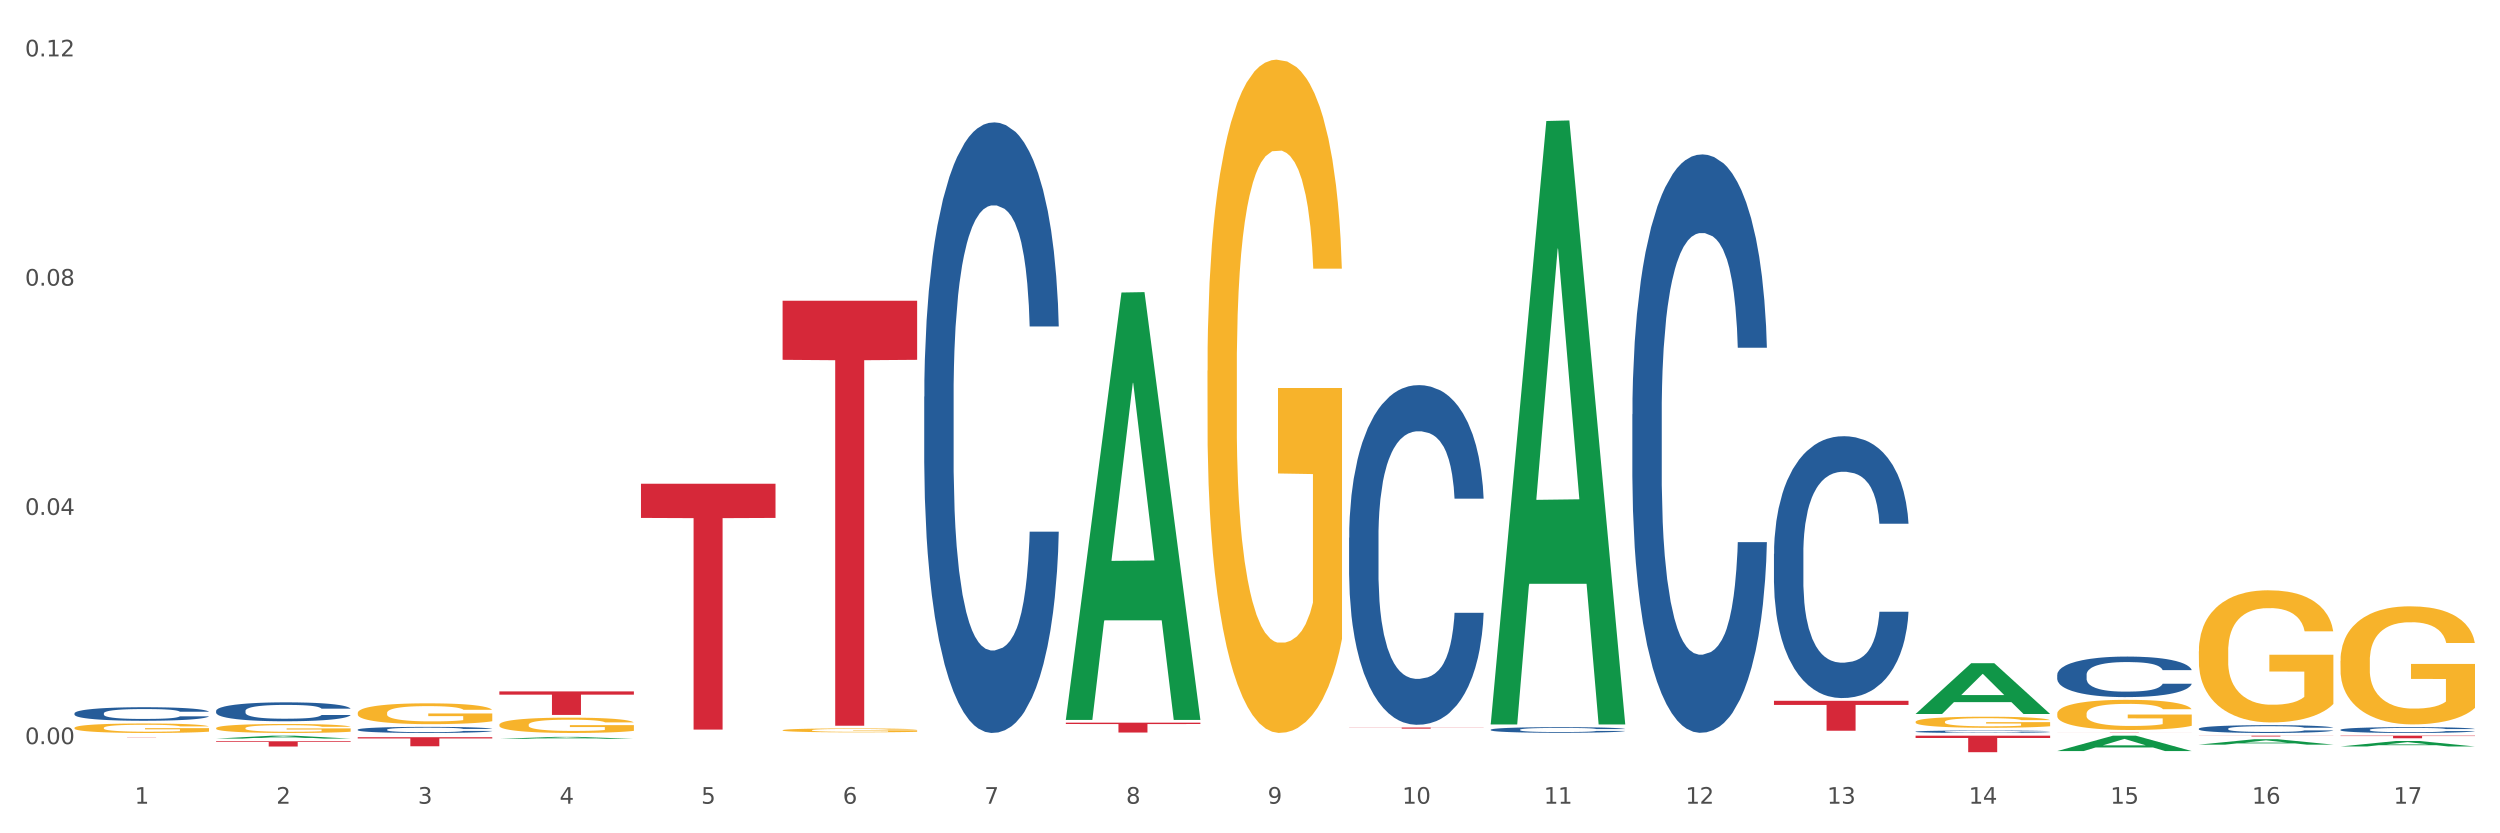
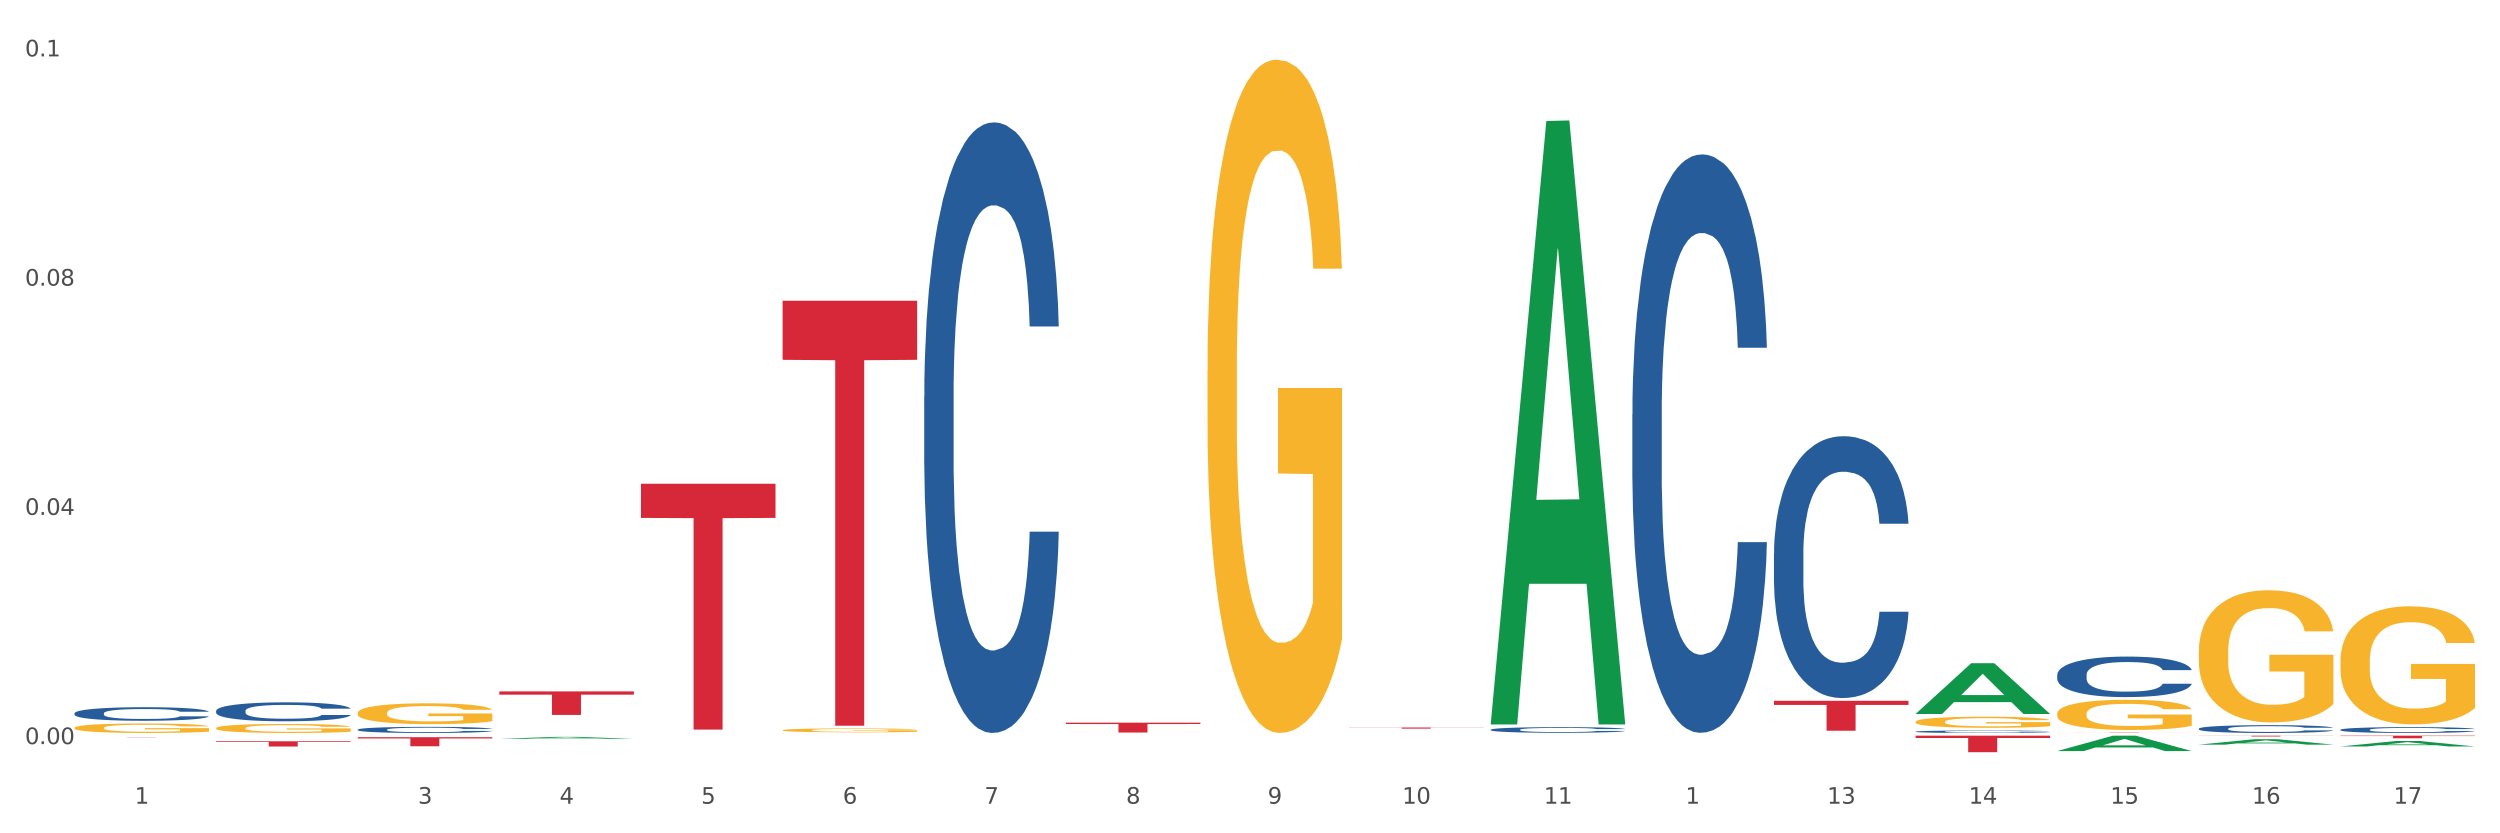
<svg xmlns="http://www.w3.org/2000/svg" xmlns:xlink="http://www.w3.org/1999/xlink" width="1080pt" height="360pt" viewBox="0 0 1080 360" version="1.1">
  <rect x="0" y="0" width="1080" height="360" fill="#333333" stroke="none" />
  <defs>
    <style type="text/css">*{stroke-linejoin: round; stroke-linecap: butt}</style>
  </defs>
  <g id="figure_1">
    <g id="patch_1">
      <path d="M 0 360  L 1080 360  L 1080 0  L 0 0  z " style="fill: #ffffff; stroke: #ffffff; stroke-linejoin: miter" />
    </g>
    <g id="axes_1">
      <g id="matplotlib.axis_1">
        <g id="xtick_1">
          <g id="text_1">
            <g style="fill: #4d4d4d" transform="translate(58.182 347.204) scale(0.096 -0.096)">
              <defs>
                <path id="DejaVuSans-31" d="M 794 531  L 1825 531  L 1825 4091  L 703 3866  L 703 4441  L 1819 4666  L 2450 4666  L 2450 531  L 3481 531  L 3481 0  L 794 0  L 794 531  z " transform="scale(0.016)" />
              </defs>
              <use xlink:href="#DejaVuSans-31" />
            </g>
          </g>
        </g>
        <g id="xtick_2">
          <g id="text_2">
            <g style="fill: #4d4d4d" transform="translate(119.364 347.204) scale(0.096 -0.096)">
              <defs>
-                 <path id="DejaVuSans-32" d="M 1228 531  L 3431 531  L 3431 0  L 469 0  L 469 531  Q 828 903 1448 1529  Q 2069 2156 2228 2338  Q 2531 2678 2651 2914  Q 2772 3150 2772 3378  Q 2772 3750 2511 3984  Q 2250 4219 1831 4219  Q 1534 4219 1204 4116  Q 875 4013 500 3803  L 500 4441  Q 881 4594 1212 4672  Q 1544 4750 1819 4750  Q 2544 4750 2975 4387  Q 3406 4025 3406 3419  Q 3406 3131 3298 2873  Q 3191 2616 2906 2266  Q 2828 2175 2409 1742  Q 1991 1309 1228 531  z " transform="scale(0.016)" />
-               </defs>
+                 </defs>
              <use xlink:href="#DejaVuSans-32" />
            </g>
          </g>
        </g>
        <g id="xtick_3">
          <g id="text_3">
            <g style="fill: #4d4d4d" transform="translate(180.545 347.204) scale(0.096 -0.096)">
              <defs>
                <path id="DejaVuSans-33" d="M 2597 2516  Q 3050 2419 3304 2112  Q 3559 1806 3559 1356  Q 3559 666 3084 287  Q 2609 -91 1734 -91  Q 1441 -91 1130 -33  Q 819 25 488 141  L 488 750  Q 750 597 1062 519  Q 1375 441 1716 441  Q 2309 441 2620 675  Q 2931 909 2931 1356  Q 2931 1769 2642 2001  Q 2353 2234 1838 2234  L 1294 2234  L 1294 2753  L 1863 2753  Q 2328 2753 2575 2939  Q 2822 3125 2822 3475  Q 2822 3834 2567 4026  Q 2313 4219 1838 4219  Q 1578 4219 1281 4162  Q 984 4106 628 3988  L 628 4550  Q 988 4650 1302 4700  Q 1616 4750 1894 4750  Q 2613 4750 3031 4423  Q 3450 4097 3450 3541  Q 3450 3153 3228 2886  Q 3006 2619 2597 2516  z " transform="scale(0.016)" />
              </defs>
              <use xlink:href="#DejaVuSans-33" />
            </g>
          </g>
        </g>
        <g id="xtick_4">
          <g id="text_4">
            <g style="fill: #4d4d4d" transform="translate(241.726 347.204) scale(0.096 -0.096)">
              <defs>
                <path id="DejaVuSans-34" d="M 2419 4116  L 825 1625  L 2419 1625  L 2419 4116  z M 2253 4666  L 3047 4666  L 3047 1625  L 3713 1625  L 3713 1100  L 3047 1100  L 3047 0  L 2419 0  L 2419 1100  L 313 1100  L 313 1709  L 2253 4666  z " transform="scale(0.016)" />
              </defs>
              <use xlink:href="#DejaVuSans-34" />
            </g>
          </g>
        </g>
        <g id="xtick_5">
          <g id="text_5">
            <g style="fill: #4d4d4d" transform="translate(302.908 347.204) scale(0.096 -0.096)">
              <defs>
                <path id="DejaVuSans-35" d="M 691 4666  L 3169 4666  L 3169 4134  L 1269 4134  L 1269 2991  Q 1406 3038 1543 3061  Q 1681 3084 1819 3084  Q 2600 3084 3056 2656  Q 3513 2228 3513 1497  Q 3513 744 3044 326  Q 2575 -91 1722 -91  Q 1428 -91 1123 -41  Q 819 9 494 109  L 494 744  Q 775 591 1075 516  Q 1375 441 1709 441  Q 2250 441 2565 725  Q 2881 1009 2881 1497  Q 2881 1984 2565 2268  Q 2250 2553 1709 2553  Q 1456 2553 1204 2497  Q 953 2441 691 2322  L 691 4666  z " transform="scale(0.016)" />
              </defs>
              <use xlink:href="#DejaVuSans-35" />
            </g>
          </g>
        </g>
        <g id="xtick_6">
          <g id="text_6">
            <g style="fill: #4d4d4d" transform="translate(364.089 347.204) scale(0.096 -0.096)">
              <defs>
                <path id="DejaVuSans-36" d="M 2113 2584  Q 1688 2584 1439 2293  Q 1191 2003 1191 1497  Q 1191 994 1439 701  Q 1688 409 2113 409  Q 2538 409 2786 701  Q 3034 994 3034 1497  Q 3034 2003 2786 2293  Q 2538 2584 2113 2584  z M 3366 4563  L 3366 3988  Q 3128 4100 2886 4159  Q 2644 4219 2406 4219  Q 1781 4219 1451 3797  Q 1122 3375 1075 2522  Q 1259 2794 1537 2939  Q 1816 3084 2150 3084  Q 2853 3084 3261 2657  Q 3669 2231 3669 1497  Q 3669 778 3244 343  Q 2819 -91 2113 -91  Q 1303 -91 875 529  Q 447 1150 447 2328  Q 447 3434 972 4092  Q 1497 4750 2381 4750  Q 2619 4750 2861 4703  Q 3103 4656 3366 4563  z " transform="scale(0.016)" />
              </defs>
              <use xlink:href="#DejaVuSans-36" />
            </g>
          </g>
        </g>
        <g id="xtick_7">
          <g id="text_7">
            <g style="fill: #4d4d4d" transform="translate(425.271 347.204) scale(0.096 -0.096)">
              <defs>
                <path id="DejaVuSans-37" d="M 525 4666  L 3525 4666  L 3525 4397  L 1831 0  L 1172 0  L 2766 4134  L 525 4134  L 525 4666  z " transform="scale(0.016)" />
              </defs>
              <use xlink:href="#DejaVuSans-37" />
            </g>
          </g>
        </g>
        <g id="xtick_8">
          <g id="text_8">
            <g style="fill: #4d4d4d" transform="translate(486.452 347.204) scale(0.096 -0.096)">
              <defs>
                <path id="DejaVuSans-38" d="M 2034 2216  Q 1584 2216 1326 1975  Q 1069 1734 1069 1313  Q 1069 891 1326 650  Q 1584 409 2034 409  Q 2484 409 2743 651  Q 3003 894 3003 1313  Q 3003 1734 2745 1975  Q 2488 2216 2034 2216  z M 1403 2484  Q 997 2584 770 2862  Q 544 3141 544 3541  Q 544 4100 942 4425  Q 1341 4750 2034 4750  Q 2731 4750 3128 4425  Q 3525 4100 3525 3541  Q 3525 3141 3298 2862  Q 3072 2584 2669 2484  Q 3125 2378 3379 2068  Q 3634 1759 3634 1313  Q 3634 634 3220 271  Q 2806 -91 2034 -91  Q 1263 -91 848 271  Q 434 634 434 1313  Q 434 1759 690 2068  Q 947 2378 1403 2484  z M 1172 3481  Q 1172 3119 1398 2916  Q 1625 2713 2034 2713  Q 2441 2713 2670 2916  Q 2900 3119 2900 3481  Q 2900 3844 2670 4047  Q 2441 4250 2034 4250  Q 1625 4250 1398 4047  Q 1172 3844 1172 3481  z " transform="scale(0.016)" />
              </defs>
              <use xlink:href="#DejaVuSans-38" />
            </g>
          </g>
        </g>
        <g id="xtick_9">
          <g id="text_9">
            <g style="fill: #4d4d4d" transform="translate(547.634 347.204) scale(0.096 -0.096)">
              <defs>
                <path id="DejaVuSans-39" d="M 703 97  L 703 672  Q 941 559 1184 500  Q 1428 441 1663 441  Q 2288 441 2617 861  Q 2947 1281 2994 2138  Q 2813 1869 2534 1725  Q 2256 1581 1919 1581  Q 1219 1581 811 2004  Q 403 2428 403 3163  Q 403 3881 828 4315  Q 1253 4750 1959 4750  Q 2769 4750 3195 4129  Q 3622 3509 3622 2328  Q 3622 1225 3098 567  Q 2575 -91 1691 -91  Q 1453 -91 1209 -44  Q 966 3 703 97  z M 1959 2075  Q 2384 2075 2632 2365  Q 2881 2656 2881 3163  Q 2881 3666 2632 3958  Q 2384 4250 1959 4250  Q 1534 4250 1286 3958  Q 1038 3666 1038 3163  Q 1038 2656 1286 2365  Q 1534 2075 1959 2075  z " transform="scale(0.016)" />
              </defs>
              <use xlink:href="#DejaVuSans-39" />
            </g>
          </g>
        </g>
        <g id="xtick_10">
          <g id="text_10">
            <g style="fill: #4d4d4d" transform="translate(605.761 347.204) scale(0.096 -0.096)">
              <defs>
                <path id="DejaVuSans-30" d="M 2034 4250  Q 1547 4250 1301 3770  Q 1056 3291 1056 2328  Q 1056 1369 1301 889  Q 1547 409 2034 409  Q 2525 409 2770 889  Q 3016 1369 3016 2328  Q 3016 3291 2770 3770  Q 2525 4250 2034 4250  z M 2034 4750  Q 2819 4750 3233 4129  Q 3647 3509 3647 2328  Q 3647 1150 3233 529  Q 2819 -91 2034 -91  Q 1250 -91 836 529  Q 422 1150 422 2328  Q 422 3509 836 4129  Q 1250 4750 2034 4750  z " transform="scale(0.016)" />
              </defs>
              <use xlink:href="#DejaVuSans-31" />
              <use xlink:href="#DejaVuSans-30" transform="translate(63.623 0)" />
            </g>
          </g>
        </g>
        <g id="xtick_11">
          <g id="text_11">
            <g style="fill: #4d4d4d" transform="translate(666.942 347.204) scale(0.096 -0.096)">
              <use xlink:href="#DejaVuSans-31" />
              <use xlink:href="#DejaVuSans-31" transform="translate(63.623 0)" />
            </g>
          </g>
        </g>
        <g id="xtick_12">
          <g id="text_12">
            <g style="fill: #4d4d4d" transform="translate(728.124 347.204) scale(0.096 -0.096)">
              <use xlink:href="#DejaVuSans-31" />
              <use xlink:href="#DejaVuSans-32" transform="translate(63.623 0)" />
            </g>
          </g>
        </g>
        <g id="xtick_13">
          <g id="text_13">
            <g style="fill: #4d4d4d" transform="translate(789.305 347.204) scale(0.096 -0.096)">
              <use xlink:href="#DejaVuSans-31" />
              <use xlink:href="#DejaVuSans-33" transform="translate(63.623 0)" />
            </g>
          </g>
        </g>
        <g id="xtick_14">
          <g id="text_14">
            <g style="fill: #4d4d4d" transform="translate(850.487 347.204) scale(0.096 -0.096)">
              <use xlink:href="#DejaVuSans-31" />
              <use xlink:href="#DejaVuSans-34" transform="translate(63.623 0)" />
            </g>
          </g>
        </g>
        <g id="xtick_15">
          <g id="text_15">
            <g style="fill: #4d4d4d" transform="translate(911.668 347.204) scale(0.096 -0.096)">
              <use xlink:href="#DejaVuSans-31" />
              <use xlink:href="#DejaVuSans-35" transform="translate(63.623 0)" />
            </g>
          </g>
        </g>
        <g id="xtick_16">
          <g id="text_16">
            <g style="fill: #4d4d4d" transform="translate(972.849 347.204) scale(0.096 -0.096)">
              <use xlink:href="#DejaVuSans-31" />
              <use xlink:href="#DejaVuSans-36" transform="translate(63.623 0)" />
            </g>
          </g>
        </g>
        <g id="xtick_17">
          <g id="text_17">
            <g style="fill: #4d4d4d" transform="translate(1034.031 347.204) scale(0.096 -0.096)">
              <use xlink:href="#DejaVuSans-31" />
              <use xlink:href="#DejaVuSans-37" transform="translate(63.623 0)" />
            </g>
          </g>
        </g>
        <g id="xtick_18" />
        <g id="xtick_19" />
        <g id="xtick_20" />
        <g id="xtick_21" />
        <g id="xtick_22" />
        <g id="xtick_23" />
        <g id="xtick_24" />
        <g id="xtick_25" />
        <g id="xtick_26" />
        <g id="xtick_27" />
        <g id="xtick_28" />
        <g id="xtick_29" />
        <g id="xtick_30" />
        <g id="xtick_31" />
        <g id="xtick_32" />
        <g id="xtick_33" />
      </g>
      <g id="matplotlib.axis_2">
        <g id="ytick_1">
          <g id="text_18">
            <g style="fill: #4d4d4d" transform="translate(10.8 321.463) scale(0.096 -0.096)">
              <defs>
                <path id="DejaVuSans-2e" d="M 684 794  L 1344 794  L 1344 0  L 684 0  L 684 794  z " transform="scale(0.016)" />
              </defs>
              <use xlink:href="#DejaVuSans-30" />
              <use xlink:href="#DejaVuSans-2e" transform="translate(63.623 0)" />
              <use xlink:href="#DejaVuSans-30" transform="translate(95.41 0)" />
              <use xlink:href="#DejaVuSans-30" transform="translate(159.033 0)" />
            </g>
          </g>
        </g>
        <g id="ytick_2">
          <g id="text_19">
            <g style="fill: #4d4d4d" transform="translate(10.8 222.432) scale(0.096 -0.096)">
              <use xlink:href="#DejaVuSans-30" />
              <use xlink:href="#DejaVuSans-2e" transform="translate(63.623 0)" />
              <use xlink:href="#DejaVuSans-30" transform="translate(95.41 0)" />
              <use xlink:href="#DejaVuSans-34" transform="translate(159.033 0)" />
            </g>
          </g>
        </g>
        <g id="ytick_3">
          <g id="text_20">
            <g style="fill: #4d4d4d" transform="translate(10.8 123.4) scale(0.096 -0.096)">
              <use xlink:href="#DejaVuSans-30" />
              <use xlink:href="#DejaVuSans-2e" transform="translate(63.623 0)" />
              <use xlink:href="#DejaVuSans-30" transform="translate(95.41 0)" />
              <use xlink:href="#DejaVuSans-38" transform="translate(159.033 0)" />
            </g>
          </g>
        </g>
        <g id="ytick_4">
          <g id="text_21">
            <g style="fill: #4d4d4d" transform="translate(10.8 24.369) scale(0.096 -0.096)">
              <use xlink:href="#DejaVuSans-30" />
              <use xlink:href="#DejaVuSans-2e" transform="translate(63.623 0)" />
              <use xlink:href="#DejaVuSans-31" transform="translate(95.41 0)" />
              <use xlink:href="#DejaVuSans-32" transform="translate(159.033 0)" />
            </g>
          </g>
        </g>
        <g id="ytick_5" />
        <g id="ytick_6" />
        <g id="ytick_7" />
      </g>
      <g id="PolyCollection_1">
-         <path d="M 93.356 319.071  L 93.416 319.07  L 117.384 317.817  L 127.331 317.816  L 151.479 319.073  L 139.974 319.073  L 134.761 318.78  L 110.014 318.78  L 109.834 318.785  L 104.801 319.073  L 93.356 319.073  L 93.356 319.071  L 113.13 318.606  L 131.645 318.605  L 122.478 318.084  L 122.358 318.082  L 122.238 318.085  L 113.07 318.605  L 113.13 318.606  L 93.356 319.071  z " clip-path="url(#p668b52bf44)" style="fill: #109648" />
-         <path d="M 215.719 313.081  L 215.788 313.075  L 215.788 312.857  L 215.925 312.669  L 216.611 312.215  L 217.641 311.84  L 218.395 311.64  L 219.15 311.476  L 220.042 311.313  L 221.14 311.143  L 223.13 310.895  L 224.366 310.768  L 225.875 310.635  L 228.62 310.441  L 230.61 310.332  L 232.669 310.241  L 236.031 310.132  L 238.227 310.084  L 240.56 310.047  L 243.374 310.023  L 245.501 310.017  L 250.167 310.035  L 254.147 310.09  L 256.069 310.132  L 258.539 310.205  L 259.843 310.253  L 261.97 310.35  L 264.166 310.477  L 265.676 310.586  L 267.94 310.792  L 269.656 310.998  L 271.234 311.252  L 272.057 311.428  L 272.675 311.591  L 273.224 311.779  L 273.773 312.076  L 261.421 312.076  L 260.941 311.864  L 260.186 311.664  L 259.088 311.47  L 258.127 311.349  L 256.48 311.198  L 254.971 311.101  L 253.392 311.028  L 251.471 310.968  L 249.961 310.937  L 247.834 310.913  L 243.648 310.919  L 240.835 310.968  L 238.913 311.028  L 237.678 311.083  L 236.58 311.143  L 235.345 311.228  L 233.904 311.355  L 232.875 311.47  L 231.845 311.616  L 231.022 311.761  L 230.267 311.93  L 229.649 312.112  L 229.169 312.3  L 228.757 312.53  L 228.414 312.911  L 228.414 313.741  L 228.551 313.929  L 228.895 314.177  L 229.306 314.365  L 229.993 314.589  L 230.61 314.74  L 231.777 314.958  L 233.08 315.14  L 234.11 315.255  L 235.139 315.352  L 236.923 315.485  L 238.913 315.594  L 240.629 315.661  L 242.962 315.721  L 244.54 315.745  L 245.913 315.758  L 249.275 315.758  L 251.677 315.739  L 254.353 315.697  L 256.412 315.642  L 258.127 315.576  L 260.049 315.467  L 261.284 315.364  L 261.284 314.098  L 246.187 314.092  L 246.187 313.251  L 273.842 313.251  L 273.842 315.721  L 272.675 315.848  L 271.371 315.963  L 269.999 316.066  L 267.94 316.194  L 265.47 316.315  L 263.274 316.399  L 260.941 316.472  L 258.196 316.539  L 254.628 316.599  L 252.432 316.623  L 249.687 316.642  L 246.462 316.648  L 243.648 316.636  L 240.903 316.605  L 238.021 316.551  L 235.208 316.472  L 233.08 316.393  L 230.953 316.296  L 228.689 316.169  L 226.905 316.048  L 225.532 315.939  L 224.022 315.8  L 222.376 315.618  L 221.14 315.455  L 220.042 315.285  L 218.876 315.067  L 218.052 314.879  L 217.229 314.643  L 216.749 314.468  L 216.2 314.195  L 215.788 313.814  L 215.719 313.081  z " clip-path="url(#p668b52bf44)" style="fill: #f7b32b" />
        <path d="M 338.082 315.46  L 338.151 315.458  L 338.151 315.403  L 338.288 315.355  L 338.974 315.239  L 340.003 315.143  L 340.758 315.092  L 341.513 315.05  L 342.405 315.009  L 343.503 314.965  L 345.493 314.902  L 346.728 314.87  L 348.238 314.836  L 350.983 314.786  L 352.973 314.758  L 355.032 314.735  L 358.394 314.707  L 360.59 314.695  L 362.923 314.686  L 365.737 314.68  L 367.864 314.678  L 372.53 314.683  L 376.51 314.697  L 378.431 314.707  L 380.902 314.726  L 382.206 314.738  L 384.333 314.763  L 386.529 314.795  L 388.038 314.823  L 390.303 314.876  L 392.019 314.928  L 393.597 314.993  L 394.42 315.038  L 395.038 315.08  L 395.587 315.128  L 396.136 315.203  L 383.784 315.203  L 383.304 315.149  L 382.549 315.098  L 381.451 315.049  L 380.49 315.018  L 378.843 314.979  L 377.334 314.955  L 375.755 314.936  L 373.834 314.921  L 372.324 314.913  L 370.197 314.907  L 366.011 314.908  L 363.198 314.921  L 361.276 314.936  L 360.041 314.95  L 358.943 314.965  L 357.708 314.987  L 356.267 315.019  L 355.237 315.049  L 354.208 315.086  L 353.385 315.123  L 352.63 315.166  L 352.012 315.213  L 351.532 315.26  L 351.12 315.319  L 350.777 315.417  L 350.777 315.628  L 350.914 315.676  L 351.257 315.739  L 351.669 315.787  L 352.355 315.844  L 352.973 315.883  L 354.139 315.939  L 355.443 315.985  L 356.473 316.014  L 357.502 316.039  L 359.286 316.073  L 361.276 316.101  L 362.992 316.118  L 365.325 316.133  L 366.903 316.14  L 368.276 316.143  L 371.638 316.143  L 374.04 316.138  L 376.716 316.127  L 378.775 316.113  L 380.49 316.096  L 382.412 316.069  L 383.647 316.042  L 383.647 315.719  L 368.55 315.718  L 368.55 315.503  L 396.204 315.503  L 396.204 316.133  L 395.038 316.166  L 393.734 316.195  L 392.362 316.221  L 390.303 316.254  L 387.833 316.285  L 385.637 316.306  L 383.304 316.325  L 380.559 316.342  L 376.99 316.357  L 374.795 316.364  L 372.05 316.368  L 368.824 316.37  L 366.011 316.367  L 363.266 316.359  L 360.384 316.345  L 357.571 316.325  L 355.443 316.305  L 353.316 316.28  L 351.052 316.248  L 349.267 316.217  L 347.895 316.189  L 346.385 316.153  L 344.738 316.107  L 343.503 316.065  L 342.405 316.022  L 341.239 315.967  L 340.415 315.919  L 339.592 315.858  L 339.111 315.814  L 338.562 315.744  L 338.151 315.647  L 338.082 315.46  z " clip-path="url(#p668b52bf44)" style="fill: #f7b32b" />
        <path d="M 521.626 160.173  L 521.695 159.908  L 521.695 150.344  L 521.832 142.11  L 522.518 122.187  L 523.548 105.717  L 524.303 96.951  L 525.057 89.779  L 525.949 82.606  L 527.047 75.168  L 529.037 64.277  L 530.273 58.699  L 531.782 52.855  L 534.527 44.354  L 536.517 39.573  L 538.576 35.588  L 541.938 30.807  L 544.134 28.682  L 546.467 27.088  L 549.281 26.025  L 551.408 25.759  L 556.074 26.556  L 560.054 28.947  L 561.976 30.807  L 564.446 33.994  L 565.75 36.119  L 567.877 40.37  L 570.073 45.948  L 571.583 50.73  L 573.847 59.761  L 575.563 68.793  L 577.141 79.95  L 577.965 87.654  L 578.582 94.826  L 579.131 103.061  L 579.68 116.077  L 567.328 116.077  L 566.848 106.78  L 566.093 98.013  L 564.995 89.513  L 564.034 84.2  L 562.387 77.559  L 560.878 73.309  L 559.299 70.121  L 557.378 67.465  L 555.868 66.137  L 553.741 65.074  L 549.555 65.34  L 546.742 67.465  L 544.82 70.121  L 543.585 72.512  L 542.487 75.168  L 541.252 78.887  L 539.811 84.466  L 538.782 89.513  L 537.752 95.888  L 536.929 102.264  L 536.174 109.702  L 535.556 117.671  L 535.076 125.906  L 534.664 136  L 534.321 152.735  L 534.321 189.128  L 534.459 197.363  L 534.802 208.254  L 535.213 216.489  L 535.9 226.317  L 536.517 232.958  L 537.684 242.521  L 538.988 250.491  L 540.017 255.538  L 541.046 259.788  L 542.83 265.632  L 544.82 270.414  L 546.536 273.336  L 548.869 275.992  L 550.447 277.055  L 551.82 277.586  L 555.182 277.586  L 557.584 276.789  L 560.26 274.929  L 562.319 272.539  L 564.034 269.617  L 565.956 264.835  L 567.191 260.319  L 567.191 204.801  L 552.094 204.535  L 552.094 167.611  L 579.749 167.611  L 579.749 275.992  L 578.582 281.57  L 577.278 286.618  L 575.906 291.133  L 573.847 296.712  L 571.377 302.025  L 569.181 305.744  L 566.848 308.931  L 564.103 311.853  L 560.535 314.51  L 558.339 315.572  L 555.594 316.369  L 552.369 316.635  L 549.555 316.104  L 546.81 314.775  L 543.928 312.385  L 541.115 308.931  L 538.988 305.478  L 536.86 301.228  L 534.596 295.649  L 532.812 290.337  L 531.439 285.555  L 529.93 279.445  L 528.283 271.476  L 527.047 264.304  L 525.949 256.866  L 524.783 247.303  L 523.959 239.068  L 523.136 228.708  L 522.656 221.005  L 522.107 209.051  L 521.695 192.316  L 521.626 160.173  z " clip-path="url(#p668b52bf44)" style="fill: #f7b32b" />
        <path d="M 827.533 311.83  L 827.602 311.826  L 827.602 311.668  L 827.739 311.532  L 828.425 311.204  L 829.455 310.933  L 830.21 310.788  L 830.964 310.67  L 831.857 310.552  L 832.954 310.429  L 834.945 310.25  L 836.18 310.158  L 837.689 310.061  L 840.434 309.921  L 842.424 309.842  L 844.483 309.777  L 847.845 309.698  L 850.041 309.663  L 852.374 309.637  L 855.188 309.619  L 857.315 309.615  L 861.981 309.628  L 865.961 309.667  L 867.883 309.698  L 870.353 309.75  L 871.657 309.786  L 873.784 309.856  L 875.98 309.948  L 877.49 310.026  L 879.754 310.175  L 881.47 310.324  L 883.048 310.508  L 883.872 310.635  L 884.489 310.753  L 885.038 310.889  L 885.587 311.103  L 873.235 311.103  L 872.755 310.95  L 872 310.806  L 870.902 310.665  L 869.941 310.578  L 868.295 310.468  L 866.785 310.398  L 865.207 310.346  L 863.285 310.302  L 861.775 310.28  L 859.648 310.263  L 855.462 310.267  L 852.649 310.302  L 850.727 310.346  L 849.492 310.385  L 848.394 310.429  L 847.159 310.49  L 845.718 310.582  L 844.689 310.665  L 843.659 310.771  L 842.836 310.876  L 842.081 310.998  L 841.464 311.13  L 840.983 311.265  L 840.571 311.432  L 840.228 311.707  L 840.228 312.307  L 840.366 312.443  L 840.709 312.622  L 841.12 312.758  L 841.807 312.92  L 842.424 313.03  L 843.591 313.187  L 844.895 313.319  L 845.924 313.402  L 846.953 313.472  L 848.737 313.568  L 850.727 313.647  L 852.443 313.695  L 854.776 313.739  L 856.354 313.756  L 857.727 313.765  L 861.089 313.765  L 863.491 313.752  L 866.167 313.721  L 868.226 313.682  L 869.941 313.634  L 871.863 313.555  L 873.098 313.481  L 873.098 312.566  L 858.001 312.561  L 858.001 311.953  L 885.656 311.953  L 885.656 313.739  L 884.489 313.831  L 883.185 313.914  L 881.813 313.988  L 879.754 314.08  L 877.284 314.168  L 875.088 314.229  L 872.755 314.282  L 870.01 314.33  L 866.442 314.374  L 864.246 314.391  L 861.501 314.404  L 858.276 314.409  L 855.462 314.4  L 852.717 314.378  L 849.835 314.339  L 847.022 314.282  L 844.895 314.225  L 842.767 314.155  L 840.503 314.063  L 838.719 313.975  L 837.346 313.896  L 835.837 313.796  L 834.19 313.664  L 832.954 313.546  L 831.857 313.424  L 830.69 313.266  L 829.867 313.13  L 829.043 312.96  L 828.563 312.833  L 828.014 312.636  L 827.602 312.36  L 827.533 311.83  z " clip-path="url(#p668b52bf44)" style="fill: #f7b32b" />
        <path d="M 888.715 308.344  L 888.783 308.332  L 888.783 307.904  L 888.921 307.534  L 889.607 306.642  L 890.636 305.903  L 891.391 305.51  L 892.146 305.189  L 893.038 304.868  L 894.136 304.534  L 896.126 304.046  L 897.361 303.796  L 898.871 303.534  L 901.616 303.153  L 903.606 302.939  L 905.664 302.76  L 909.027 302.546  L 911.223 302.451  L 913.556 302.379  L 916.369 302.332  L 918.497 302.32  L 923.163 302.355  L 927.143 302.463  L 929.064 302.546  L 931.535 302.689  L 932.838 302.784  L 934.966 302.975  L 937.162 303.225  L 938.671 303.439  L 940.936 303.844  L 942.651 304.248  L 944.23 304.748  L 945.053 305.094  L 945.671 305.415  L 946.22 305.784  L 946.769 306.368  L 934.417 306.368  L 933.936 305.951  L 933.182 305.558  L 932.084 305.177  L 931.123 304.939  L 929.476 304.641  L 927.966 304.451  L 926.388 304.308  L 924.467 304.189  L 922.957 304.129  L 920.83 304.082  L 916.644 304.094  L 913.83 304.189  L 911.909 304.308  L 910.674 304.415  L 909.576 304.534  L 908.341 304.701  L 906.899 304.951  L 905.87 305.177  L 904.841 305.463  L 904.017 305.749  L 903.263 306.082  L 902.645 306.439  L 902.165 306.808  L 901.753 307.261  L 901.41 308.011  L 901.41 309.642  L 901.547 310.011  L 901.89 310.499  L 902.302 310.868  L 902.988 311.309  L 903.606 311.606  L 904.772 312.035  L 906.076 312.392  L 907.105 312.618  L 908.135 312.809  L 909.919 313.071  L 911.909 313.285  L 913.624 313.416  L 915.958 313.535  L 917.536 313.583  L 918.908 313.606  L 922.271 313.606  L 924.672 313.571  L 927.349 313.487  L 929.407 313.38  L 931.123 313.249  L 933.044 313.035  L 934.279 312.833  L 934.279 310.344  L 919.183 310.332  L 919.183 308.677  L 946.837 308.677  L 946.837 313.535  L 945.671 313.785  L 944.367 314.011  L 942.994 314.214  L 940.936 314.464  L 938.465 314.702  L 936.269 314.868  L 933.936 315.011  L 931.191 315.142  L 927.623 315.261  L 925.427 315.309  L 922.682 315.345  L 919.457 315.357  L 916.644 315.333  L 913.899 315.273  L 911.017 315.166  L 908.203 315.011  L 906.076 314.857  L 903.949 314.666  L 901.684 314.416  L 899.9 314.178  L 898.528 313.964  L 897.018 313.69  L 895.371 313.333  L 894.136 313.011  L 893.038 312.678  L 891.871 312.249  L 891.048 311.88  L 890.224 311.416  L 889.744 311.07  L 889.195 310.535  L 888.783 309.785  L 888.715 308.344  z " clip-path="url(#p668b52bf44)" style="fill: #f7b32b" />
        <path d="M 949.896 281.382  L 949.965 281.33  L 949.965 279.453  L 950.102 277.837  L 950.788 273.926  L 951.818 270.693  L 952.572 268.973  L 953.327 267.565  L 954.219 266.157  L 955.317 264.697  L 957.307 262.559  L 958.543 261.464  L 960.052 260.317  L 962.797 258.648  L 964.787 257.71  L 966.846 256.928  L 970.208 255.989  L 972.404 255.572  L 974.737 255.259  L 977.551 255.051  L 979.678 254.999  L 984.344 255.155  L 988.324 255.624  L 990.246 255.989  L 992.716 256.615  L 994.02 257.032  L 996.147 257.866  L 998.343 258.961  L 999.853 259.9  L 1002.117 261.673  L 1003.833 263.446  L 1005.411 265.636  L 1006.234 267.148  L 1006.852 268.555  L 1007.401 270.172  L 1007.95 272.727  L 995.598 272.727  L 995.118 270.902  L 994.363 269.181  L 993.265 267.513  L 992.304 266.47  L 990.657 265.166  L 989.148 264.332  L 987.569 263.706  L 985.648 263.185  L 984.138 262.924  L 982.011 262.716  L 977.825 262.768  L 975.012 263.185  L 973.09 263.706  L 971.855 264.176  L 970.757 264.697  L 969.522 265.427  L 968.081 266.522  L 967.052 267.513  L 966.022 268.764  L 965.199 270.015  L 964.444 271.475  L 963.826 273.04  L 963.346 274.656  L 962.934 276.638  L 962.591 279.922  L 962.591 287.066  L 962.728 288.682  L 963.072 290.82  L 963.483 292.437  L 964.169 294.366  L 964.787 295.669  L 965.954 297.547  L 967.257 299.111  L 968.287 300.102  L 969.316 300.936  L 971.1 302.083  L 973.09 303.021  L 974.806 303.595  L 977.139 304.116  L 978.717 304.325  L 980.09 304.429  L 983.452 304.429  L 985.854 304.273  L 988.53 303.908  L 990.589 303.439  L 992.304 302.865  L 994.226 301.926  L 995.461 301.04  L 995.461 290.142  L 980.364 290.09  L 980.364 282.842  L 1008.019 282.842  L 1008.019 304.116  L 1006.852 305.211  L 1005.548 306.202  L 1004.176 307.089  L 1002.117 308.184  L 999.647 309.226  L 997.451 309.956  L 995.118 310.582  L 992.373 311.156  L 988.805 311.677  L 986.609 311.886  L 983.864 312.042  L 980.639 312.094  L 977.825 311.99  L 975.08 311.729  L 972.198 311.26  L 969.385 310.582  L 967.257 309.904  L 965.13 309.07  L 962.866 307.975  L 961.082 306.932  L 959.709 305.994  L 958.199 304.794  L 956.553 303.23  L 955.317 301.822  L 954.219 300.362  L 953.053 298.485  L 952.229 296.869  L 951.406 294.835  L 950.926 293.323  L 950.377 290.977  L 949.965 287.692  L 949.896 281.382  z " clip-path="url(#p668b52bf44)" style="fill: #f7b32b" />
        <path d="M 1011.078 285.502  L 1011.146 285.456  L 1011.146 283.778  L 1011.284 282.334  L 1011.97 278.839  L 1012.999 275.95  L 1013.754 274.412  L 1014.509 273.154  L 1015.401 271.896  L 1016.499 270.591  L 1018.489 268.681  L 1019.724 267.702  L 1021.234 266.677  L 1023.978 265.186  L 1025.969 264.347  L 1028.027 263.648  L 1031.39 262.809  L 1033.585 262.437  L 1035.919 262.157  L 1038.732 261.971  L 1040.859 261.924  L 1045.526 262.064  L 1049.506 262.483  L 1051.427 262.809  L 1053.897 263.369  L 1055.201 263.741  L 1057.328 264.487  L 1059.524 265.466  L 1061.034 266.304  L 1063.299 267.889  L 1065.014 269.473  L 1066.592 271.43  L 1067.416 272.781  L 1068.033 274.039  L 1068.582 275.484  L 1069.131 277.767  L 1056.78 277.767  L 1056.299 276.136  L 1055.544 274.599  L 1054.446 273.107  L 1053.486 272.176  L 1051.839 271.011  L 1050.329 270.265  L 1048.751 269.706  L 1046.829 269.24  L 1045.32 269.007  L 1043.192 268.821  L 1039.007 268.867  L 1036.193 269.24  L 1034.272 269.706  L 1033.037 270.125  L 1031.939 270.591  L 1030.703 271.244  L 1029.262 272.222  L 1028.233 273.107  L 1027.204 274.226  L 1026.38 275.344  L 1025.625 276.649  L 1025.008 278.047  L 1024.527 279.491  L 1024.116 281.262  L 1023.773 284.198  L 1023.773 290.581  L 1023.91 292.026  L 1024.253 293.936  L 1024.665 295.381  L 1025.351 297.105  L 1025.969 298.27  L 1027.135 299.948  L 1028.439 301.345  L 1029.468 302.231  L 1030.498 302.976  L 1032.282 304.001  L 1034.272 304.84  L 1035.987 305.353  L 1038.32 305.819  L 1039.899 306.005  L 1041.271 306.098  L 1044.634 306.098  L 1047.035 305.959  L 1049.712 305.632  L 1051.77 305.213  L 1053.486 304.7  L 1055.407 303.862  L 1056.642 303.07  L 1056.642 293.331  L 1041.546 293.284  L 1041.546 286.807  L 1069.2 286.807  L 1069.2 305.819  L 1068.033 306.797  L 1066.73 307.683  L 1065.357 308.475  L 1063.299 309.453  L 1060.828 310.385  L 1058.632 311.038  L 1056.299 311.597  L 1053.554 312.109  L 1049.986 312.575  L 1047.79 312.762  L 1045.045 312.902  L 1041.82 312.948  L 1039.007 312.855  L 1036.262 312.622  L 1033.38 312.203  L 1030.566 311.597  L 1028.439 310.991  L 1026.312 310.246  L 1024.047 309.267  L 1022.263 308.335  L 1020.891 307.496  L 1019.381 306.425  L 1017.734 305.027  L 1016.499 303.769  L 1015.401 302.464  L 1014.234 300.786  L 1013.411 299.342  L 1012.587 297.524  L 1012.107 296.173  L 1011.558 294.076  L 1011.146 291.141  L 1011.078 285.502  z " clip-path="url(#p668b52bf44)" style="fill: #f7b32b" />
        <path d="M 154.538 318.474  L 212.66 318.474  L 212.66 319.019  L 189.797 319.023  L 189.797 322.397  L 177.263 322.397  L 177.263 319.023  L 154.538 319.019  L 154.538 318.478  L 154.538 318.474  z " clip-path="url(#p668b52bf44)" style="fill: #d62839" />
        <path d="M 32.175 314.44  L 32.244 314.436  L 32.244 314.301  L 32.381 314.185  L 33.067 313.904  L 34.096 313.672  L 34.851 313.548  L 35.606 313.447  L 36.498 313.345  L 37.596 313.241  L 39.586 313.087  L 40.821 313.008  L 42.331 312.926  L 45.076 312.806  L 47.066 312.738  L 49.124 312.682  L 52.487 312.615  L 54.683 312.585  L 57.016 312.562  L 59.829 312.547  L 61.957 312.543  L 66.623 312.555  L 70.603 312.588  L 72.524 312.615  L 74.995 312.66  L 76.299 312.69  L 78.426 312.75  L 80.622 312.828  L 82.131 312.896  L 84.396 313.023  L 86.111 313.151  L 87.69 313.308  L 88.513 313.417  L 89.131 313.518  L 89.68 313.634  L 90.229 313.818  L 77.877 313.818  L 77.397 313.687  L 76.642 313.563  L 75.544 313.443  L 74.583 313.368  L 72.936 313.274  L 71.426 313.214  L 69.848 313.169  L 67.927 313.132  L 66.417 313.113  L 64.29 313.098  L 60.104 313.102  L 57.29 313.132  L 55.369 313.169  L 54.134 313.203  L 53.036 313.241  L 51.801 313.293  L 50.36 313.372  L 49.33 313.443  L 48.301 313.533  L 47.478 313.623  L 46.723 313.728  L 46.105 313.84  L 45.625 313.956  L 45.213 314.099  L 44.87 314.335  L 44.87 314.849  L 45.007 314.965  L 45.35 315.118  L 45.762 315.235  L 46.448 315.373  L 47.066 315.467  L 48.232 315.602  L 49.536 315.714  L 50.566 315.786  L 51.595 315.846  L 53.379 315.928  L 55.369 315.995  L 57.085 316.037  L 59.418 316.074  L 60.996 316.089  L 62.368 316.097  L 65.731 316.097  L 68.133 316.085  L 70.809 316.059  L 72.868 316.025  L 74.583 315.984  L 76.504 315.917  L 77.74 315.853  L 77.74 315.07  L 62.643 315.066  L 62.643 314.545  L 90.297 314.545  L 90.297 316.074  L 89.131 316.153  L 87.827 316.224  L 86.455 316.288  L 84.396 316.367  L 81.926 316.442  L 79.73 316.494  L 77.397 316.539  L 74.652 316.58  L 71.083 316.618  L 68.887 316.633  L 66.143 316.644  L 62.917 316.648  L 60.104 316.64  L 57.359 316.621  L 54.477 316.588  L 51.663 316.539  L 49.536 316.49  L 47.409 316.43  L 45.144 316.352  L 43.36 316.277  L 41.988 316.209  L 40.478 316.123  L 38.831 316.01  L 37.596 315.909  L 36.498 315.804  L 35.332 315.669  L 34.508 315.553  L 33.685 315.407  L 33.204 315.298  L 32.655 315.13  L 32.244 314.894  L 32.175 314.44  z " clip-path="url(#p668b52bf44)" style="fill: #f7b32b" />
        <path d="M 154.538 307.995  L 154.606 307.986  L 154.606 307.69  L 154.744 307.436  L 155.43 306.819  L 156.459 306.309  L 157.214 306.038  L 157.969 305.816  L 158.861 305.594  L 159.959 305.364  L 161.949 305.027  L 163.184 304.854  L 164.694 304.673  L 167.439 304.41  L 169.429 304.262  L 171.487 304.139  L 174.85 303.991  L 177.046 303.925  L 179.379 303.875  L 182.192 303.843  L 184.32 303.834  L 188.986 303.859  L 192.966 303.933  L 194.887 303.991  L 197.358 304.089  L 198.661 304.155  L 200.789 304.287  L 202.985 304.459  L 204.494 304.607  L 206.759 304.887  L 208.474 305.166  L 210.053 305.512  L 210.876 305.75  L 211.494 305.972  L 212.043 306.227  L 212.592 306.63  L 200.24 306.63  L 199.759 306.342  L 199.005 306.071  L 197.907 305.808  L 196.946 305.643  L 195.299 305.438  L 193.789 305.306  L 192.211 305.207  L 190.29 305.125  L 188.78 305.084  L 186.653 305.051  L 182.467 305.059  L 179.653 305.125  L 177.732 305.207  L 176.497 305.281  L 175.399 305.364  L 174.164 305.479  L 172.723 305.651  L 171.693 305.808  L 170.664 306.005  L 169.84 306.202  L 169.086 306.432  L 168.468 306.679  L 167.988 306.934  L 167.576 307.246  L 167.233 307.764  L 167.233 308.891  L 167.37 309.146  L 167.713 309.483  L 168.125 309.738  L 168.811 310.042  L 169.429 310.247  L 170.595 310.543  L 171.899 310.79  L 172.928 310.946  L 173.958 311.078  L 175.742 311.259  L 177.732 311.407  L 179.447 311.497  L 181.781 311.579  L 183.359 311.612  L 184.731 311.629  L 188.094 311.629  L 190.495 311.604  L 193.172 311.546  L 195.23 311.472  L 196.946 311.382  L 198.867 311.234  L 200.102 311.094  L 200.102 309.376  L 185.006 309.368  L 185.006 308.225  L 212.66 308.225  L 212.66 311.579  L 211.494 311.752  L 210.19 311.908  L 208.817 312.048  L 206.759 312.221  L 204.288 312.385  L 202.092 312.5  L 199.759 312.599  L 197.014 312.689  L 193.446 312.772  L 191.25 312.804  L 188.505 312.829  L 185.28 312.837  L 182.467 312.821  L 179.722 312.78  L 176.84 312.706  L 174.026 312.599  L 171.899 312.492  L 169.772 312.36  L 167.507 312.188  L 165.723 312.023  L 164.351 311.875  L 162.841 311.686  L 161.194 311.44  L 159.959 311.218  L 158.861 310.987  L 157.694 310.691  L 156.871 310.437  L 156.048 310.116  L 155.567 309.877  L 155.018 309.507  L 154.606 308.989  L 154.538 307.995  z " clip-path="url(#p668b52bf44)" style="fill: #f7b32b" />
        <path d="M 1011.078 317.816  L 1069.2 317.816  L 1069.2 317.971  L 1046.337 317.972  L 1046.337 318.931  L 1033.803 318.931  L 1033.803 317.972  L 1011.078 317.971  L 1011.078 317.817  L 1011.078 317.816  z " clip-path="url(#p668b52bf44)" style="fill: #d62839" />
        <path d="M 888.715 316.525  L 946.837 316.525  L 946.837 316.542  L 923.974 316.542  L 923.974 316.648  L 911.44 316.648  L 911.44 316.542  L 888.715 316.542  L 888.715 316.525  L 888.715 316.525  z " clip-path="url(#p668b52bf44)" style="fill: #d62839" />
        <path d="M 827.533 317.816  L 885.656 317.816  L 885.656 318.807  L 862.792 318.814  L 862.792 324.95  L 850.259 324.95  L 850.259 318.814  L 827.533 318.807  L 827.533 317.823  L 827.533 317.816  z " clip-path="url(#p668b52bf44)" style="fill: #d62839" />
        <path d="M 766.352 302.734  L 824.474 302.734  L 824.474 304.532  L 801.611 304.545  L 801.611 315.674  L 789.078 315.674  L 789.078 304.545  L 766.352 304.532  L 766.352 302.746  L 766.352 302.734  z " clip-path="url(#p668b52bf44)" style="fill: #d62839" />
        <path d="M 582.808 314.282  L 640.93 314.282  L 640.93 314.35  L 618.067 314.35  L 618.067 314.769  L 605.533 314.769  L 605.533 314.35  L 582.808 314.35  L 582.808 314.283  L 582.808 314.282  z " clip-path="url(#p668b52bf44)" style="fill: #d62839" />
        <path d="M 460.445 312.189  L 518.567 312.189  L 518.567 312.781  L 495.704 312.785  L 495.704 316.452  L 483.17 316.452  L 483.17 312.785  L 460.445 312.781  L 460.445 312.193  L 460.445 312.189  z " clip-path="url(#p668b52bf44)" style="fill: #d62839" />
        <path d="M 338.082 129.931  L 396.204 129.931  L 396.204 155.442  L 373.341 155.614  L 373.341 313.51  L 360.808 313.51  L 360.808 155.614  L 338.082 155.442  L 338.082 130.103  L 338.082 129.931  z " clip-path="url(#p668b52bf44)" style="fill: #d62839" />
        <path d="M 276.901 208.983  L 335.023 208.983  L 335.023 223.741  L 312.16 223.84  L 312.16 315.177  L 299.626 315.177  L 299.626 223.84  L 276.901 223.741  L 276.901 209.083  L 276.901 208.983  z " clip-path="url(#p668b52bf44)" style="fill: #d62839" />
-         <path d="M 32.175 318.52  L 90.297 318.52  L 90.297 318.531  L 67.434 318.531  L 67.434 318.6  L 54.901 318.6  L 54.901 318.531  L 32.175 318.531  L 32.175 318.52  L 32.175 318.52  z " clip-path="url(#p668b52bf44)" style="fill: #d62839" />
+         <path d="M 32.175 318.52  L 90.297 318.52  L 67.434 318.531  L 67.434 318.6  L 54.901 318.6  L 54.901 318.531  L 32.175 318.531  L 32.175 318.52  L 32.175 318.52  z " clip-path="url(#p668b52bf44)" style="fill: #d62839" />
        <path d="M 93.356 320.241  L 151.479 320.241  L 151.479 320.555  L 128.615 320.557  L 128.615 322.5  L 116.082 322.5  L 116.082 320.557  L 93.356 320.555  L 93.356 320.244  L 93.356 320.241  z " clip-path="url(#p668b52bf44)" style="fill: #d62839" />
        <path d="M 949.896 317.816  L 1008.019 317.816  L 1008.019 317.865  L 985.155 317.865  L 985.155 318.168  L 972.622 318.168  L 972.622 317.865  L 949.896 317.865  L 949.896 317.816  L 949.896 317.816  z " clip-path="url(#p668b52bf44)" style="fill: #d62839" />
        <path d="M 93.356 314.555  L 93.425 314.551  L 93.425 314.423  L 93.562 314.313  L 94.248 314.047  L 95.278 313.827  L 96.033 313.709  L 96.787 313.613  L 97.68 313.517  L 98.778 313.418  L 100.768 313.272  L 102.003 313.198  L 103.512 313.119  L 106.257 313.006  L 108.247 312.942  L 110.306 312.888  L 113.668 312.825  L 115.864 312.796  L 118.197 312.775  L 121.011 312.761  L 123.138 312.757  L 127.804 312.768  L 131.784 312.8  L 133.706 312.825  L 136.176 312.867  L 137.48 312.896  L 139.607 312.952  L 141.803 313.027  L 143.313 313.091  L 145.577 313.212  L 147.293 313.333  L 148.871 313.482  L 149.695 313.585  L 150.312 313.681  L 150.861 313.791  L 151.41 313.965  L 139.058 313.965  L 138.578 313.841  L 137.823 313.723  L 136.725 313.61  L 135.764 313.539  L 134.118 313.45  L 132.608 313.393  L 131.03 313.35  L 129.108 313.315  L 127.599 313.297  L 125.471 313.283  L 121.285 313.286  L 118.472 313.315  L 116.55 313.35  L 115.315 313.382  L 114.217 313.418  L 112.982 313.468  L 111.541 313.542  L 110.512 313.61  L 109.482 313.695  L 108.659 313.78  L 107.904 313.88  L 107.287 313.986  L 106.806 314.097  L 106.394 314.232  L 106.051 314.455  L 106.051 314.942  L 106.189 315.052  L 106.532 315.198  L 106.943 315.308  L 107.63 315.44  L 108.247 315.528  L 109.414 315.656  L 110.718 315.763  L 111.747 315.83  L 112.776 315.887  L 114.56 315.965  L 116.55 316.029  L 118.266 316.069  L 120.599 316.104  L 122.177 316.118  L 123.55 316.125  L 126.912 316.125  L 129.314 316.115  L 131.99 316.09  L 134.049 316.058  L 135.764 316.019  L 137.686 315.955  L 138.921 315.894  L 138.921 315.152  L 123.824 315.148  L 123.824 314.654  L 151.479 314.654  L 151.479 316.104  L 150.312 316.179  L 149.008 316.246  L 147.636 316.307  L 145.577 316.381  L 143.107 316.452  L 140.911 316.502  L 138.578 316.545  L 135.833 316.584  L 132.265 316.619  L 130.069 316.633  L 127.324 316.644  L 124.099 316.648  L 121.285 316.641  L 118.54 316.623  L 115.658 316.591  L 112.845 316.545  L 110.718 316.498  L 108.59 316.442  L 106.326 316.367  L 104.542 316.296  L 103.169 316.232  L 101.66 316.15  L 100.013 316.044  L 98.778 315.948  L 97.68 315.848  L 96.513 315.72  L 95.69 315.61  L 94.866 315.472  L 94.386 315.369  L 93.837 315.209  L 93.425 314.985  L 93.356 314.555  z " clip-path="url(#p668b52bf44)" style="fill: #f7b32b" />
        <path d="M 215.719 298.685  L 273.842 298.685  L 273.842 300.098  L 250.978 300.107  L 250.978 308.849  L 238.445 308.849  L 238.445 300.107  L 215.719 300.098  L 215.719 298.695  L 215.719 298.685  z " clip-path="url(#p668b52bf44)" style="fill: #d62839" />
        <path d="M 888.715 324.453  L 888.775 324.447  L 912.743 317.822  L 922.689 317.816  L 946.837 324.466  L 935.333 324.466  L 930.12 322.917  L 905.373 322.917  L 905.193 322.942  L 900.16 324.466  L 888.715 324.466  L 888.715 324.453  L 908.488 321.993  L 927.004 321.987  L 917.836 319.233  L 917.716 319.221  L 917.596 319.24  L 908.428 321.987  L 908.488 321.993  L 888.715 324.453  z " clip-path="url(#p668b52bf44)" style="fill: #109648" />
        <path d="M 154.538 315.193  L 154.607 315.19  L 154.607 315.123  L 154.813 315.031  L 155.568 314.862  L 156.53 314.734  L 158.179 314.585  L 159.072 314.522  L 160.24 314.452  L 162.645 314.339  L 165.393 314.242  L 167.317 314.189  L 168.759 314.155  L 171.988 314.095  L 173.843 314.068  L 175.767 314.047  L 177.416 314.032  L 180.164 314.015  L 182.362 314.008  L 184.904 314.006  L 187.034 314.008  L 189.851 314.018  L 193.973 314.047  L 195.553 314.063  L 197.683 314.092  L 199.882 314.131  L 201.668 314.17  L 203.729 314.225  L 205.859 314.298  L 207.92 314.389  L 209.362 314.474  L 210.53 314.563  L 211.561 314.672  L 212.317 314.79  L 212.66 314.889  L 200.088 314.889  L 199.744 314.799  L 199.057 314.703  L 198.37 314.638  L 197.614 314.585  L 196.446 314.524  L 195.416 314.486  L 193.698 314.44  L 192.118 314.411  L 190.813 314.394  L 189.233 314.38  L 185.866 314.365  L 183.462 314.365  L 181.95 314.37  L 180.095 314.382  L 178.515 314.399  L 176.66 314.428  L 175.217 314.459  L 173.775 314.5  L 172.95 314.529  L 171.713 314.582  L 170.889 314.626  L 169.79 314.7  L 169.171 314.754  L 168.072 314.891  L 167.591 314.992  L 167.385 315.062  L 167.248 315.14  L 167.248 315.516  L 167.66 315.685  L 168.004 315.757  L 168.553 315.839  L 169.584 315.946  L 171.095 316.049  L 172.675 316.124  L 173.981 316.17  L 175.217 316.204  L 176.454 316.23  L 177.965 316.254  L 179.202 316.269  L 181.057 316.283  L 183.255 316.291  L 184.973 316.291  L 188.477 316.279  L 190.057 316.266  L 191.568 316.25  L 193.217 316.223  L 194.523 316.194  L 195.278 316.172  L 196.515 316.127  L 197.477 316.078  L 198.301 316.023  L 198.851 315.974  L 199.469 315.902  L 199.95 315.82  L 200.088 315.777  L 212.66 315.777  L 212.385 315.863  L 211.904 315.948  L 210.943 316.061  L 210.187 316.127  L 209.019 316.206  L 207.782 316.274  L 206.065 316.348  L 204.485 316.404  L 202.836 316.452  L 201.049 316.496  L 197.82 316.556  L 196.652 316.573  L 194.179 316.602  L 192.256 316.619  L 189.439 316.636  L 186.553 316.645  L 183.53 316.648  L 180.851 316.643  L 177.897 316.628  L 176.042 316.614  L 173.981 316.592  L 171.576 316.558  L 169.309 316.517  L 167.179 316.469  L 165.187 316.414  L 163.332 316.351  L 160.927 316.247  L 159.141 316.146  L 157.836 316.052  L 156.942 315.972  L 156.049 315.871  L 155.568 315.801  L 154.813 315.632  L 154.538 315.475  L 154.538 315.193  z " clip-path="url(#p668b52bf44)" style="fill: #255c99" />
-         <path d="M 582.808 232.304  L 582.876 232.17  L 582.876 228.417  L 583.083 223.325  L 583.838 213.944  L 584.8 206.841  L 586.449 198.532  L 587.342 195.048  L 588.51 191.161  L 590.915 184.863  L 593.663 179.502  L 595.586 176.554  L 597.029 174.677  L 600.258 171.327  L 602.113 169.853  L 604.037 168.647  L 605.686 167.843  L 608.434 166.905  L 610.632 166.503  L 613.174 166.369  L 615.304 166.503  L 618.121 167.039  L 622.243 168.647  L 623.823 169.585  L 625.953 171.193  L 628.151 173.337  L 629.938 175.482  L 631.999 178.564  L 634.129 182.584  L 636.19 187.677  L 637.632 192.367  L 638.8 197.326  L 639.831 203.356  L 640.587 209.923  L 640.93 215.418  L 628.358 215.418  L 628.014 210.459  L 627.327 205.099  L 626.64 201.48  L 625.884 198.532  L 624.716 195.182  L 623.686 193.037  L 621.968 190.491  L 620.388 188.883  L 619.083 187.945  L 617.503 187.141  L 614.136 186.337  L 611.732 186.337  L 610.22 186.605  L 608.365 187.275  L 606.785 188.213  L 604.93 189.821  L 603.487 191.563  L 602.044 193.841  L 601.22 195.45  L 599.983 198.398  L 599.159 200.81  L 598.06 204.965  L 597.441 207.913  L 596.342 215.552  L 595.861 221.18  L 595.655 225.067  L 595.518 229.355  L 595.518 250.261  L 595.93 259.642  L 596.273 263.663  L 596.823 268.219  L 597.854 274.116  L 599.365 279.879  L 600.945 284.033  L 602.251 286.579  L 603.487 288.455  L 604.724 289.93  L 606.235 291.27  L 607.472 292.074  L 609.327 292.878  L 611.525 293.28  L 613.243 293.28  L 616.747 292.61  L 618.327 291.94  L 619.838 291.002  L 621.487 289.528  L 622.793 287.919  L 623.548 286.713  L 624.785 284.167  L 625.747 281.487  L 626.571 278.404  L 627.121 275.724  L 627.739 271.704  L 628.22 267.147  L 628.358 264.735  L 640.93 264.735  L 640.655 269.559  L 640.174 274.25  L 639.213 280.549  L 638.457 284.167  L 637.289 288.589  L 636.052 292.342  L 634.335 296.496  L 632.754 299.579  L 631.106 302.259  L 629.319 304.671  L 626.09 308.021  L 624.922 308.96  L 622.449 310.568  L 620.525 311.506  L 617.709 312.444  L 614.823 312.98  L 611.8 313.114  L 609.121 312.846  L 606.167 312.042  L 604.312 311.238  L 602.251 310.032  L 599.846 308.155  L 597.579 305.877  L 595.449 303.197  L 593.457 300.115  L 591.602 296.63  L 589.197 290.868  L 587.411 285.239  L 586.105 280.013  L 585.212 275.59  L 584.319 269.961  L 583.838 266.075  L 583.083 256.694  L 582.808 247.983  L 582.808 232.304  z " clip-path="url(#p668b52bf44)" style="fill: #255c99" />
        <path d="M 93.356 307.086  L 93.425 307.078  L 93.425 306.869  L 93.631 306.586  L 94.387 306.063  L 95.349 305.667  L 96.998 305.204  L 97.891 305.01  L 99.059 304.793  L 101.463 304.442  L 104.211 304.144  L 106.135 303.979  L 107.578 303.875  L 110.807 303.688  L 112.662 303.606  L 114.585 303.539  L 116.234 303.494  L 118.982 303.442  L 121.181 303.419  L 123.723 303.412  L 125.853 303.419  L 128.67 303.449  L 132.792 303.539  L 134.372 303.591  L 136.502 303.681  L 138.7 303.8  L 140.486 303.92  L 142.547 304.091  L 144.677 304.315  L 146.738 304.599  L 148.181 304.861  L 149.349 305.137  L 150.38 305.473  L 151.135 305.839  L 151.479 306.145  L 138.906 306.145  L 138.563 305.869  L 137.876 305.57  L 137.189 305.368  L 136.433 305.204  L 135.265 305.017  L 134.234 304.898  L 132.517 304.756  L 130.937 304.666  L 129.631 304.614  L 128.051 304.569  L 124.685 304.525  L 122.28 304.525  L 120.769 304.539  L 118.914 304.577  L 117.334 304.629  L 115.479 304.719  L 114.036 304.816  L 112.593 304.943  L 111.769 305.032  L 110.532 305.197  L 109.708 305.331  L 108.608 305.562  L 107.99 305.727  L 106.891 306.152  L 106.41 306.466  L 106.204 306.683  L 106.066 306.922  L 106.066 308.087  L 106.479 308.609  L 106.822 308.833  L 107.372 309.087  L 108.402 309.416  L 109.914 309.737  L 111.494 309.968  L 112.799 310.11  L 114.036 310.215  L 115.273 310.297  L 116.784 310.372  L 118.021 310.416  L 119.876 310.461  L 122.074 310.484  L 123.792 310.484  L 127.295 310.446  L 128.876 310.409  L 130.387 310.357  L 132.036 310.275  L 133.341 310.185  L 134.097 310.118  L 135.334 309.976  L 136.296 309.826  L 137.12 309.655  L 137.67 309.505  L 138.288 309.281  L 138.769 309.027  L 138.906 308.893  L 151.479 308.893  L 151.204 309.162  L 150.723 309.423  L 149.761 309.774  L 149.005 309.976  L 147.838 310.222  L 146.601 310.431  L 144.883 310.663  L 143.303 310.835  L 141.654 310.984  L 139.868 311.118  L 136.639 311.305  L 135.471 311.357  L 132.998 311.447  L 131.074 311.499  L 128.257 311.551  L 125.372 311.581  L 122.349 311.589  L 119.669 311.574  L 116.715 311.529  L 114.86 311.484  L 112.799 311.417  L 110.395 311.312  L 108.127 311.186  L 105.998 311.036  L 104.005 310.864  L 102.15 310.67  L 99.746 310.349  L 97.959 310.036  L 96.654 309.744  L 95.761 309.498  L 94.868 309.184  L 94.387 308.968  L 93.631 308.445  L 93.356 307.96  L 93.356 307.086  z " clip-path="url(#p668b52bf44)" style="fill: #255c99" />
        <path d="M 32.175 308.148  L 32.244 308.143  L 32.244 307.993  L 32.45 307.789  L 33.206 307.415  L 34.167 307.131  L 35.816 306.799  L 36.709 306.66  L 37.877 306.505  L 40.282 306.253  L 43.03 306.039  L 44.954 305.921  L 46.396 305.846  L 49.625 305.713  L 51.48 305.654  L 53.404 305.606  L 55.053 305.574  L 57.801 305.536  L 60 305.52  L 62.542 305.515  L 64.671 305.52  L 67.488 305.541  L 71.61 305.606  L 73.19 305.643  L 75.32 305.707  L 77.519 305.793  L 79.305 305.879  L 81.366 306.002  L 83.496 306.162  L 85.557 306.366  L 87 306.553  L 88.168 306.751  L 89.198 306.992  L 89.954 307.254  L 90.297 307.474  L 77.725 307.474  L 77.381 307.275  L 76.694 307.061  L 76.007 306.917  L 75.251 306.799  L 74.084 306.665  L 73.053 306.58  L 71.335 306.478  L 69.755 306.414  L 68.45 306.376  L 66.87 306.344  L 63.503 306.312  L 61.099 306.312  L 59.587 306.323  L 57.732 306.35  L 56.152 306.387  L 54.297 306.451  L 52.854 306.521  L 51.412 306.612  L 50.587 306.676  L 49.351 306.794  L 48.526 306.89  L 47.427 307.056  L 46.809 307.174  L 45.709 307.479  L 45.228 307.704  L 45.022 307.859  L 44.885 308.03  L 44.885 308.865  L 45.297 309.24  L 45.641 309.4  L 46.19 309.582  L 47.221 309.818  L 48.732 310.048  L 50.312 310.214  L 51.618 310.315  L 52.854 310.39  L 54.091 310.449  L 55.603 310.503  L 56.839 310.535  L 58.694 310.567  L 60.893 310.583  L 62.61 310.583  L 66.114 310.556  L 67.694 310.53  L 69.206 310.492  L 70.855 310.433  L 72.16 310.369  L 72.916 310.321  L 74.152 310.219  L 75.114 310.112  L 75.939 309.989  L 76.488 309.882  L 77.106 309.721  L 77.587 309.539  L 77.725 309.443  L 90.297 309.443  L 90.023 309.636  L 89.542 309.823  L 88.58 310.075  L 87.824 310.219  L 86.656 310.396  L 85.419 310.546  L 83.702 310.711  L 82.122 310.835  L 80.473 310.942  L 78.687 311.038  L 75.458 311.172  L 74.29 311.209  L 71.816 311.273  L 69.893 311.311  L 67.076 311.348  L 64.19 311.37  L 61.167 311.375  L 58.488 311.364  L 55.534 311.332  L 53.679 311.3  L 51.618 311.252  L 49.213 311.177  L 46.946 311.086  L 44.816 310.979  L 42.824 310.856  L 40.969 310.717  L 38.564 310.487  L 36.778 310.262  L 35.473 310.053  L 34.58 309.877  L 33.686 309.652  L 33.206 309.497  L 32.45 309.122  L 32.175 308.774  L 32.175 308.148  z " clip-path="url(#p668b52bf44)" style="fill: #255c99" />
        <path d="M 1011.078 322.474  L 1011.138 322.472  L 1035.106 320.101  L 1045.052 320.099  L 1069.2 322.479  L 1057.695 322.479  L 1052.482 321.925  L 1027.735 321.925  L 1027.556 321.933  L 1022.522 322.479  L 1011.078 322.479  L 1011.078 322.474  L 1030.851 321.594  L 1049.366 321.592  L 1040.199 320.606  L 1040.079 320.602  L 1039.959 320.609  L 1030.791 321.592  L 1030.851 321.594  L 1011.078 322.474  z " clip-path="url(#p668b52bf44)" style="fill: #109648" />
        <path d="M 949.896 321.679  L 949.956 321.676  L 973.924 319.338  L 983.871 319.336  L 1008.019 321.683  L 996.514 321.683  L 991.301 321.137  L 966.554 321.137  L 966.374 321.145  L 961.341 321.683  L 949.896 321.683  L 949.896 321.679  L 969.67 320.81  L 988.185 320.808  L 979.017 319.836  L 978.897 319.832  L 978.778 319.839  L 969.61 320.808  L 969.67 320.81  L 949.896 321.679  z " clip-path="url(#p668b52bf44)" style="fill: #109648" />
        <path d="M 827.533 308.405  L 827.593 308.385  L 851.561 286.509  L 861.508 286.488  L 885.656 308.447  L 874.151 308.447  L 868.938 303.333  L 844.191 303.333  L 844.011 303.416  L 838.978 308.447  L 827.533 308.447  L 827.533 308.405  L 847.307 300.282  L 865.822 300.261  L 856.654 291.169  L 856.535 291.127  L 856.415 291.189  L 847.247 300.261  L 847.307 300.282  L 827.533 308.405  z " clip-path="url(#p668b52bf44)" style="fill: #109648" />
        <path d="M 399.263 171.387  L 399.332 171.146  L 399.332 164.401  L 399.538 155.247  L 400.294 138.384  L 401.256 125.616  L 402.905 110.681  L 403.798 104.417  L 404.966 97.431  L 407.37 86.109  L 410.118 76.473  L 412.042 71.174  L 413.485 67.801  L 416.714 61.779  L 418.569 59.129  L 420.493 56.961  L 422.141 55.515  L 424.89 53.829  L 427.088 53.106  L 429.63 52.866  L 431.76 53.106  L 434.577 54.07  L 438.699 56.961  L 440.279 58.647  L 442.409 61.538  L 444.607 65.392  L 446.393 69.247  L 448.455 74.787  L 450.584 82.014  L 452.645 91.168  L 454.088 99.6  L 455.256 108.513  L 456.287 119.353  L 457.042 131.157  L 457.386 141.034  L 444.813 141.034  L 444.47 132.121  L 443.783 122.485  L 443.096 115.981  L 442.34 110.681  L 441.172 104.658  L 440.142 100.804  L 438.424 96.227  L 436.844 93.336  L 435.538 91.65  L 433.958 90.205  L 430.592 88.759  L 428.187 88.759  L 426.676 89.241  L 424.821 90.445  L 423.241 92.132  L 421.386 95.023  L 419.943 98.154  L 418.5 102.249  L 417.676 105.14  L 416.439 110.44  L 415.615 114.776  L 414.515 122.244  L 413.897 127.544  L 412.798 141.275  L 412.317 151.392  L 412.111 158.378  L 411.973 166.087  L 411.973 203.667  L 412.386 220.53  L 412.729 227.757  L 413.279 235.947  L 414.309 246.547  L 415.821 256.905  L 417.401 264.373  L 418.706 268.95  L 419.943 272.323  L 421.18 274.973  L 422.691 277.381  L 423.928 278.827  L 425.783 280.272  L 427.981 280.995  L 429.699 280.995  L 433.203 279.79  L 434.783 278.586  L 436.294 276.9  L 437.943 274.25  L 439.248 271.359  L 440.004 269.191  L 441.241 264.614  L 442.203 259.796  L 443.027 254.255  L 443.577 249.437  L 444.195 242.211  L 444.676 234.02  L 444.813 229.684  L 457.386 229.684  L 457.111 238.356  L 456.63 246.788  L 455.668 258.11  L 454.913 264.614  L 453.745 272.564  L 452.508 279.309  L 450.79 286.776  L 449.21 292.317  L 447.561 297.135  L 445.775 301.471  L 442.546 307.494  L 441.378 309.18  L 438.905 312.071  L 436.981 313.757  L 434.164 315.443  L 431.279 316.407  L 428.256 316.648  L 425.577 316.166  L 422.622 314.721  L 420.767 313.275  L 418.706 311.107  L 416.302 307.735  L 414.035 303.639  L 411.905 298.821  L 409.912 293.281  L 408.057 287.017  L 405.653 276.659  L 403.867 266.541  L 402.561 257.146  L 401.668 249.197  L 400.775 239.079  L 400.294 232.093  L 399.538 215.23  L 399.263 199.572  L 399.263 171.387  z " clip-path="url(#p668b52bf44)" style="fill: #255c99" />
        <path d="M 643.989 312.47  L 644.049 312.225  L 668.017 52.273  L 677.964 52.028  L 702.112 312.96  L 690.607 312.96  L 685.394 252.199  L 660.647 252.199  L 660.467 253.179  L 655.434 312.96  L 643.989 312.96  L 643.989 312.47  L 663.763 215.938  L 682.278 215.693  L 673.11 107.645  L 672.99 107.155  L 672.871 107.89  L 663.703 215.693  L 663.763 215.938  L 643.989 312.47  z " clip-path="url(#p668b52bf44)" style="fill: #109648" />
        <path d="M 705.171 178.976  L 705.239 178.748  L 705.239 172.358  L 705.445 163.686  L 706.201 147.712  L 707.163 135.618  L 708.812 121.469  L 709.705 115.536  L 710.873 108.918  L 713.277 98.193  L 716.026 89.065  L 717.949 84.044  L 719.392 80.85  L 722.621 75.145  L 724.476 72.634  L 726.4 70.581  L 728.049 69.211  L 730.797 67.614  L 732.995 66.929  L 735.537 66.701  L 737.667 66.929  L 740.484 67.842  L 744.606 70.581  L 746.186 72.178  L 748.316 74.916  L 750.514 78.568  L 752.301 82.219  L 754.362 87.467  L 756.491 94.313  L 758.552 102.985  L 759.995 110.972  L 761.163 119.415  L 762.194 129.685  L 762.949 140.866  L 763.293 150.223  L 750.72 150.223  L 750.377 141.779  L 749.69 132.651  L 749.003 126.49  L 748.247 121.469  L 747.079 115.764  L 746.049 112.113  L 744.331 107.777  L 742.751 105.039  L 741.446 103.441  L 739.865 102.072  L 736.499 100.703  L 734.094 100.703  L 732.583 101.159  L 730.728 102.3  L 729.148 103.898  L 727.293 106.636  L 725.85 109.603  L 724.407 113.482  L 723.583 116.221  L 722.346 121.241  L 721.522 125.349  L 720.423 132.423  L 719.804 137.443  L 718.705 150.451  L 718.224 160.035  L 718.018 166.653  L 717.881 173.955  L 717.881 209.555  L 718.293 225.529  L 718.636 232.375  L 719.186 240.133  L 720.216 250.174  L 721.728 259.987  L 723.308 267.061  L 724.613 271.397  L 725.85 274.592  L 727.087 277.102  L 728.598 279.384  L 729.835 280.753  L 731.69 282.122  L 733.888 282.807  L 735.606 282.807  L 739.11 281.666  L 740.69 280.525  L 742.201 278.927  L 743.85 276.417  L 745.155 273.679  L 745.911 271.625  L 747.148 267.289  L 748.11 262.725  L 748.934 257.477  L 749.484 252.913  L 750.102 246.067  L 750.583 238.308  L 750.72 234.2  L 763.293 234.2  L 763.018 242.415  L 762.537 250.402  L 761.575 261.128  L 760.82 267.289  L 759.652 274.82  L 758.415 281.209  L 756.697 288.284  L 755.117 293.532  L 753.468 298.096  L 751.682 302.204  L 748.453 307.909  L 747.285 309.506  L 744.812 312.245  L 742.888 313.842  L 740.071 315.44  L 737.186 316.352  L 734.163 316.581  L 731.484 316.124  L 728.529 314.755  L 726.674 313.386  L 724.613 311.332  L 722.209 308.137  L 719.942 304.258  L 717.812 299.694  L 715.819 294.445  L 713.965 288.512  L 711.56 278.699  L 709.774 269.115  L 708.468 260.215  L 707.575 252.684  L 706.682 243.1  L 706.201 236.482  L 705.445 220.508  L 705.171 205.675  L 705.171 178.976  z " clip-path="url(#p668b52bf44)" style="fill: #255c99" />
        <path d="M 766.352 239.268  L 766.421 239.165  L 766.421 236.272  L 766.627 232.346  L 767.383 225.114  L 768.344 219.639  L 769.993 213.233  L 770.886 210.547  L 772.054 207.551  L 774.459 202.695  L 777.207 198.563  L 779.131 196.29  L 780.573 194.843  L 783.802 192.261  L 785.657 191.124  L 787.581 190.194  L 789.23 189.575  L 791.978 188.851  L 794.177 188.541  L 796.719 188.438  L 798.848 188.541  L 801.665 188.955  L 805.787 190.194  L 807.367 190.918  L 809.497 192.157  L 811.696 193.81  L 813.482 195.463  L 815.543 197.84  L 817.673 200.939  L 819.734 204.865  L 821.177 208.481  L 822.345 212.303  L 823.375 216.953  L 824.131 222.015  L 824.474 226.251  L 811.902 226.251  L 811.558 222.428  L 810.871 218.296  L 810.184 215.506  L 809.428 213.233  L 808.261 210.65  L 807.23 208.997  L 805.512 207.034  L 803.932 205.795  L 802.627 205.071  L 801.047 204.452  L 797.68 203.832  L 795.276 203.832  L 793.764 204.038  L 791.909 204.555  L 790.329 205.278  L 788.474 206.518  L 787.031 207.861  L 785.589 209.617  L 784.764 210.857  L 783.528 213.13  L 782.703 214.99  L 781.604 218.192  L 780.986 220.465  L 779.886 226.354  L 779.405 230.693  L 779.199 233.689  L 779.062 236.995  L 779.062 253.112  L 779.474 260.344  L 779.818 263.443  L 780.367 266.956  L 781.398 271.502  L 782.909 275.944  L 784.489 279.147  L 785.795 281.11  L 787.031 282.556  L 788.268 283.693  L 789.78 284.726  L 791.016 285.346  L 792.871 285.966  L 795.07 286.276  L 796.787 286.276  L 800.291 285.759  L 801.871 285.243  L 803.383 284.519  L 805.032 283.383  L 806.337 282.143  L 807.093 281.213  L 808.329 279.25  L 809.291 277.184  L 810.116 274.808  L 810.665 272.742  L 811.283 269.642  L 811.764 266.13  L 811.902 264.27  L 824.474 264.27  L 824.2 267.989  L 823.719 271.605  L 822.757 276.461  L 822.001 279.25  L 820.833 282.66  L 819.596 285.552  L 817.879 288.755  L 816.299 291.131  L 814.65 293.198  L 812.864 295.057  L 809.635 297.64  L 808.467 298.363  L 805.993 299.603  L 804.07 300.326  L 801.253 301.049  L 798.367 301.463  L 795.344 301.566  L 792.665 301.359  L 789.711 300.74  L 787.856 300.12  L 785.795 299.19  L 783.39 297.743  L 781.123 295.987  L 778.993 293.921  L 777.001 291.545  L 775.146 288.858  L 772.741 284.416  L 770.955 280.077  L 769.65 276.048  L 768.757 272.638  L 767.863 268.299  L 767.383 265.303  L 766.627 258.071  L 766.352 251.356  L 766.352 239.268  z " clip-path="url(#p668b52bf44)" style="fill: #255c99" />
        <path d="M 827.533 316.058  L 827.602 316.057  L 827.602 316.03  L 827.808 315.993  L 828.564 315.924  L 829.526 315.872  L 831.175 315.812  L 832.068 315.786  L 833.236 315.758  L 835.64 315.712  L 838.388 315.673  L 840.312 315.651  L 841.755 315.638  L 844.984 315.613  L 846.839 315.602  L 848.762 315.594  L 850.411 315.588  L 853.159 315.581  L 855.358 315.578  L 857.9 315.577  L 860.03 315.578  L 862.847 315.582  L 866.969 315.594  L 868.549 315.6  L 870.679 315.612  L 872.877 315.628  L 874.663 315.643  L 876.724 315.666  L 878.854 315.695  L 880.915 315.732  L 882.358 315.767  L 883.526 315.803  L 884.557 315.847  L 885.312 315.895  L 885.656 315.935  L 873.083 315.935  L 872.74 315.899  L 872.053 315.86  L 871.366 315.833  L 870.61 315.812  L 869.442 315.787  L 868.411 315.772  L 866.694 315.753  L 865.114 315.741  L 863.808 315.734  L 862.228 315.728  L 858.862 315.723  L 856.457 315.723  L 854.946 315.725  L 853.091 315.729  L 851.511 315.736  L 849.656 315.748  L 848.213 315.761  L 846.77 315.777  L 845.946 315.789  L 844.709 315.811  L 843.885 315.828  L 842.785 315.859  L 842.167 315.88  L 841.068 315.936  L 840.587 315.977  L 840.381 316.005  L 840.243 316.037  L 840.243 316.189  L 840.656 316.258  L 840.999 316.287  L 841.549 316.32  L 842.579 316.363  L 844.091 316.405  L 845.671 316.435  L 846.976 316.454  L 848.213 316.468  L 849.45 316.479  L 850.961 316.488  L 852.198 316.494  L 854.053 316.5  L 856.251 316.503  L 857.969 316.503  L 861.472 316.498  L 863.053 316.493  L 864.564 316.486  L 866.213 316.476  L 867.518 316.464  L 868.274 316.455  L 869.511 316.436  L 870.472 316.417  L 871.297 316.394  L 871.847 316.375  L 872.465 316.346  L 872.946 316.312  L 873.083 316.295  L 885.656 316.295  L 885.381 316.33  L 884.9 316.364  L 883.938 316.41  L 883.182 316.436  L 882.015 316.469  L 880.778 316.496  L 879.06 316.526  L 877.48 316.549  L 875.831 316.568  L 874.045 316.586  L 870.816 316.611  L 869.648 316.617  L 867.175 316.629  L 865.251 316.636  L 862.434 316.643  L 859.549 316.647  L 856.526 316.648  L 853.846 316.646  L 850.892 316.64  L 849.037 316.634  L 846.976 316.625  L 844.572 316.612  L 842.304 316.595  L 840.175 316.575  L 838.182 316.553  L 836.327 316.527  L 833.923 316.485  L 832.136 316.444  L 830.831 316.406  L 829.938 316.374  L 829.045 316.333  L 828.564 316.304  L 827.808 316.236  L 827.533 316.172  L 827.533 316.058  z " clip-path="url(#p668b52bf44)" style="fill: #255c99" />
        <path d="M 888.715 291.505  L 888.784 291.489  L 888.784 291.042  L 888.99 290.434  L 889.745 289.314  L 890.707 288.466  L 892.356 287.474  L 893.249 287.058  L 894.417 286.594  L 896.822 285.843  L 899.57 285.203  L 901.493 284.851  L 902.936 284.627  L 906.165 284.227  L 908.02 284.051  L 909.944 283.907  L 911.593 283.811  L 914.341 283.699  L 916.539 283.651  L 919.081 283.635  L 921.211 283.651  L 924.028 283.715  L 928.15 283.907  L 929.73 284.019  L 931.86 284.211  L 934.058 284.467  L 935.845 284.723  L 937.906 285.091  L 940.036 285.571  L 942.097 286.178  L 943.539 286.738  L 944.707 287.33  L 945.738 288.05  L 946.494 288.834  L 946.837 289.49  L 934.265 289.49  L 933.921 288.898  L 933.234 288.258  L 932.547 287.826  L 931.791 287.474  L 930.623 287.074  L 929.593 286.818  L 927.875 286.514  L 926.295 286.322  L 924.99 286.21  L 923.41 286.115  L 920.043 286.019  L 917.639 286.019  L 916.127 286.051  L 914.272 286.13  L 912.692 286.242  L 910.837 286.434  L 909.394 286.642  L 907.952 286.914  L 907.127 287.106  L 905.89 287.458  L 905.066 287.746  L 903.967 288.242  L 903.348 288.594  L 902.249 289.506  L 901.768 290.178  L 901.562 290.642  L 901.425 291.153  L 901.425 293.649  L 901.837 294.769  L 902.181 295.249  L 902.73 295.793  L 903.761 296.496  L 905.272 297.184  L 906.852 297.68  L 908.158 297.984  L 909.394 298.208  L 910.631 298.384  L 912.142 298.544  L 913.379 298.64  L 915.234 298.736  L 917.432 298.784  L 919.15 298.784  L 922.654 298.704  L 924.234 298.624  L 925.745 298.512  L 927.394 298.336  L 928.7 298.144  L 929.455 298  L 930.692 297.696  L 931.654 297.376  L 932.478 297.008  L 933.028 296.688  L 933.646 296.208  L 934.127 295.665  L 934.265 295.377  L 946.837 295.377  L 946.562 295.953  L 946.081 296.512  L 945.12 297.264  L 944.364 297.696  L 943.196 298.224  L 941.959 298.672  L 940.242 299.168  L 938.662 299.536  L 937.013 299.856  L 935.226 300.144  L 931.997 300.544  L 930.829 300.656  L 928.356 300.848  L 926.433 300.959  L 923.616 301.071  L 920.73 301.135  L 917.707 301.151  L 915.028 301.119  L 912.074 301.023  L 910.219 300.928  L 908.158 300.784  L 905.753 300.56  L 903.486 300.288  L 901.356 299.968  L 899.364 299.6  L 897.509 299.184  L 895.104 298.496  L 893.318 297.824  L 892.013 297.2  L 891.119 296.672  L 890.226 296.001  L 889.745 295.537  L 888.99 294.417  L 888.715 293.377  L 888.715 291.505  z " clip-path="url(#p668b52bf44)" style="fill: #255c99" />
        <path d="M 949.896 314.783  L 949.965 314.78  L 949.965 314.694  L 950.171 314.576  L 950.927 314.36  L 951.889 314.196  L 953.537 314.004  L 954.431 313.924  L 955.599 313.834  L 958.003 313.689  L 960.751 313.565  L 962.675 313.497  L 964.118 313.454  L 967.347 313.377  L 969.202 313.343  L 971.125 313.315  L 972.774 313.296  L 975.522 313.275  L 977.721 313.266  L 980.263 313.262  L 982.393 313.266  L 985.209 313.278  L 989.331 313.315  L 990.912 313.337  L 993.041 313.374  L 995.24 313.423  L 997.026 313.473  L 999.087 313.544  L 1001.217 313.637  L 1003.278 313.754  L 1004.721 313.862  L 1005.889 313.977  L 1006.919 314.116  L 1007.675 314.267  L 1008.019 314.394  L 995.446 314.394  L 995.103 314.28  L 994.415 314.156  L 993.728 314.072  L 992.973 314.004  L 991.805 313.927  L 990.774 313.878  L 989.057 313.819  L 987.477 313.782  L 986.171 313.76  L 984.591 313.742  L 981.225 313.723  L 978.82 313.723  L 977.309 313.729  L 975.454 313.745  L 973.873 313.766  L 972.018 313.803  L 970.576 313.844  L 969.133 313.896  L 968.309 313.933  L 967.072 314.001  L 966.247 314.057  L 965.148 314.153  L 964.53 314.221  L 963.431 314.397  L 962.95 314.527  L 962.744 314.617  L 962.606 314.715  L 962.606 315.198  L 963.018 315.414  L 963.362 315.507  L 963.912 315.612  L 964.942 315.748  L 966.454 315.881  L 968.034 315.977  L 969.339 316.036  L 970.576 316.079  L 971.812 316.113  L 973.324 316.144  L 974.56 316.162  L 976.415 316.181  L 978.614 316.19  L 980.331 316.19  L 983.835 316.175  L 985.415 316.159  L 986.927 316.138  L 988.576 316.104  L 989.881 316.066  L 990.637 316.039  L 991.873 315.98  L 992.835 315.918  L 993.66 315.847  L 994.209 315.785  L 994.828 315.692  L 995.309 315.587  L 995.446 315.532  L 1008.019 315.532  L 1007.744 315.643  L 1007.263 315.751  L 1006.301 315.896  L 1005.545 315.98  L 1004.377 316.082  L 1003.141 316.169  L 1001.423 316.264  L 999.843 316.335  L 998.194 316.397  L 996.408 316.453  L 993.179 316.53  L 992.011 316.552  L 989.538 316.589  L 987.614 316.611  L 984.797 316.632  L 981.912 316.645  L 978.889 316.648  L 976.209 316.642  L 973.255 316.623  L 971.4 316.604  L 969.339 316.577  L 966.934 316.533  L 964.667 316.481  L 962.538 316.419  L 960.545 316.348  L 958.69 316.267  L 956.286 316.134  L 954.499 316.005  L 953.194 315.884  L 952.301 315.782  L 951.408 315.652  L 950.927 315.563  L 950.171 315.346  L 949.896 315.145  L 949.896 314.783  z " clip-path="url(#p668b52bf44)" style="fill: #255c99" />
        <path d="M 1011.078 315.254  L 1011.146 315.251  L 1011.146 315.187  L 1011.352 315.099  L 1012.108 314.937  L 1013.07 314.815  L 1014.719 314.671  L 1015.612 314.611  L 1016.78 314.544  L 1019.185 314.435  L 1021.933 314.343  L 1023.856 314.292  L 1025.299 314.26  L 1028.528 314.202  L 1030.383 314.177  L 1032.307 314.156  L 1033.956 314.142  L 1036.704 314.126  L 1038.902 314.119  L 1041.444 314.116  L 1043.574 314.119  L 1046.391 314.128  L 1050.513 314.156  L 1052.093 314.172  L 1054.223 314.2  L 1056.421 314.237  L 1058.208 314.274  L 1060.269 314.327  L 1062.398 314.396  L 1064.46 314.484  L 1065.902 314.565  L 1067.07 314.65  L 1068.101 314.754  L 1068.856 314.868  L 1069.2 314.962  L 1056.627 314.962  L 1056.284 314.877  L 1055.597 314.784  L 1054.91 314.722  L 1054.154 314.671  L 1052.986 314.613  L 1051.956 314.576  L 1050.238 314.533  L 1048.658 314.505  L 1047.353 314.489  L 1045.772 314.475  L 1042.406 314.461  L 1040.001 314.461  L 1038.49 314.465  L 1036.635 314.477  L 1035.055 314.493  L 1033.2 314.521  L 1031.757 314.551  L 1030.314 314.59  L 1029.49 314.618  L 1028.253 314.669  L 1027.429 314.711  L 1026.33 314.782  L 1025.711 314.833  L 1024.612 314.965  L 1024.131 315.062  L 1023.925 315.129  L 1023.788 315.203  L 1023.788 315.564  L 1024.2 315.725  L 1024.543 315.795  L 1025.093 315.873  L 1026.124 315.975  L 1027.635 316.074  L 1029.215 316.146  L 1030.52 316.19  L 1031.757 316.222  L 1032.994 316.248  L 1034.505 316.271  L 1035.742 316.285  L 1037.597 316.299  L 1039.795 316.306  L 1041.513 316.306  L 1045.017 316.294  L 1046.597 316.282  L 1048.108 316.266  L 1049.757 316.241  L 1051.063 316.213  L 1051.818 316.192  L 1053.055 316.148  L 1054.017 316.102  L 1054.841 316.049  L 1055.391 316.003  L 1056.009 315.933  L 1056.49 315.855  L 1056.627 315.813  L 1069.2 315.813  L 1068.925 315.896  L 1068.444 315.977  L 1067.482 316.086  L 1066.727 316.148  L 1065.559 316.225  L 1064.322 316.289  L 1062.605 316.361  L 1061.024 316.414  L 1059.376 316.46  L 1057.589 316.502  L 1054.36 316.56  L 1053.192 316.576  L 1050.719 316.604  L 1048.795 316.62  L 1045.979 316.636  L 1043.093 316.645  L 1040.07 316.648  L 1037.391 316.643  L 1034.437 316.629  L 1032.582 316.615  L 1030.52 316.595  L 1028.116 316.562  L 1025.849 316.523  L 1023.719 316.477  L 1021.727 316.423  L 1019.872 316.363  L 1017.467 316.264  L 1015.681 316.167  L 1014.375 316.077  L 1013.482 316  L 1012.589 315.903  L 1012.108 315.836  L 1011.352 315.674  L 1011.078 315.524  L 1011.078 315.254  z " clip-path="url(#p668b52bf44)" style="fill: #255c99" />
-         <path d="M 460.445 310.673  L 460.505 310.5  L 484.473 126.365  L 494.42 126.192  L 518.567 311.02  L 507.063 311.02  L 501.85 267.981  L 477.103 267.981  L 476.923 268.675  L 471.89 311.02  L 460.445 311.02  L 460.445 310.673  L 480.218 242.295  L 498.734 242.122  L 489.566 165.587  L 489.446 165.24  L 489.326 165.761  L 480.159 242.122  L 480.218 242.295  L 460.445 310.673  z " clip-path="url(#p668b52bf44)" style="fill: #109648" />
        <path d="M 215.719 319.169  L 215.779 319.168  L 239.747 318.33  L 249.694 318.329  L 273.842 319.17  L 262.337 319.17  L 257.124 318.974  L 232.377 318.974  L 232.197 318.978  L 227.164 319.17  L 215.719 319.17  L 215.719 319.169  L 235.493 318.858  L 254.008 318.857  L 244.84 318.508  L 244.72 318.507  L 244.601 318.509  L 235.433 318.857  L 235.493 318.858  L 215.719 319.169  z " clip-path="url(#p668b52bf44)" style="fill: #109648" />
        <path d="M 643.989 315.223  L 644.058 315.221  L 644.058 315.159  L 644.264 315.074  L 645.02 314.919  L 645.982 314.801  L 647.63 314.663  L 648.524 314.605  L 649.691 314.54  L 652.096 314.436  L 654.844 314.347  L 656.768 314.298  L 658.211 314.267  L 661.44 314.211  L 663.295 314.187  L 665.218 314.167  L 666.867 314.153  L 669.615 314.138  L 671.814 314.131  L 674.356 314.129  L 676.485 314.131  L 679.302 314.14  L 683.424 314.167  L 685.005 314.182  L 687.134 314.209  L 689.333 314.244  L 691.119 314.28  L 693.18 314.331  L 695.31 314.398  L 697.371 314.482  L 698.814 314.56  L 699.982 314.643  L 701.012 314.743  L 701.768 314.852  L 702.112 314.943  L 689.539 314.943  L 689.195 314.861  L 688.508 314.772  L 687.821 314.712  L 687.066 314.663  L 685.898 314.607  L 684.867 314.571  L 683.15 314.529  L 681.569 314.503  L 680.264 314.487  L 678.684 314.474  L 675.318 314.46  L 672.913 314.46  L 671.401 314.465  L 669.547 314.476  L 667.966 314.491  L 666.111 314.518  L 664.669 314.547  L 663.226 314.585  L 662.401 314.612  L 661.165 314.66  L 660.34 314.701  L 659.241 314.77  L 658.623 314.818  L 657.524 314.945  L 657.043 315.039  L 656.837 315.103  L 656.699 315.175  L 656.699 315.522  L 657.111 315.677  L 657.455 315.744  L 658.004 315.82  L 659.035 315.918  L 660.546 316.013  L 662.127 316.082  L 663.432 316.125  L 664.669 316.156  L 665.905 316.18  L 667.417 316.203  L 668.653 316.216  L 670.508 316.229  L 672.707 316.236  L 674.424 316.236  L 677.928 316.225  L 679.508 316.214  L 681.02 316.198  L 682.669 316.174  L 683.974 316.147  L 684.73 316.127  L 685.966 316.085  L 686.928 316.04  L 687.753 315.989  L 688.302 315.944  L 688.921 315.878  L 689.402 315.802  L 689.539 315.762  L 702.112 315.762  L 701.837 315.842  L 701.356 315.92  L 700.394 316.025  L 699.638 316.085  L 698.47 316.158  L 697.234 316.22  L 695.516 316.289  L 693.936 316.34  L 692.287 316.385  L 690.501 316.425  L 687.272 316.481  L 686.104 316.496  L 683.631 316.523  L 681.707 316.539  L 678.89 316.554  L 676.005 316.563  L 672.982 316.565  L 670.302 316.561  L 667.348 316.547  L 665.493 316.534  L 663.432 316.514  L 661.027 316.483  L 658.76 316.445  L 656.63 316.401  L 654.638 316.349  L 652.783 316.292  L 650.378 316.196  L 648.592 316.102  L 647.287 316.016  L 646.394 315.942  L 645.501 315.849  L 645.02 315.784  L 644.264 315.628  L 643.989 315.484  L 643.989 315.223  z " clip-path="url(#p668b52bf44)" style="fill: #255c99" />
      </g>
    </g>
  </g>
  <defs>
    <clipPath id="p668b52bf44">
      <rect x="32.175" y="10.8" width="1037.025" height="329.109" />
    </clipPath>
  </defs>
</svg>